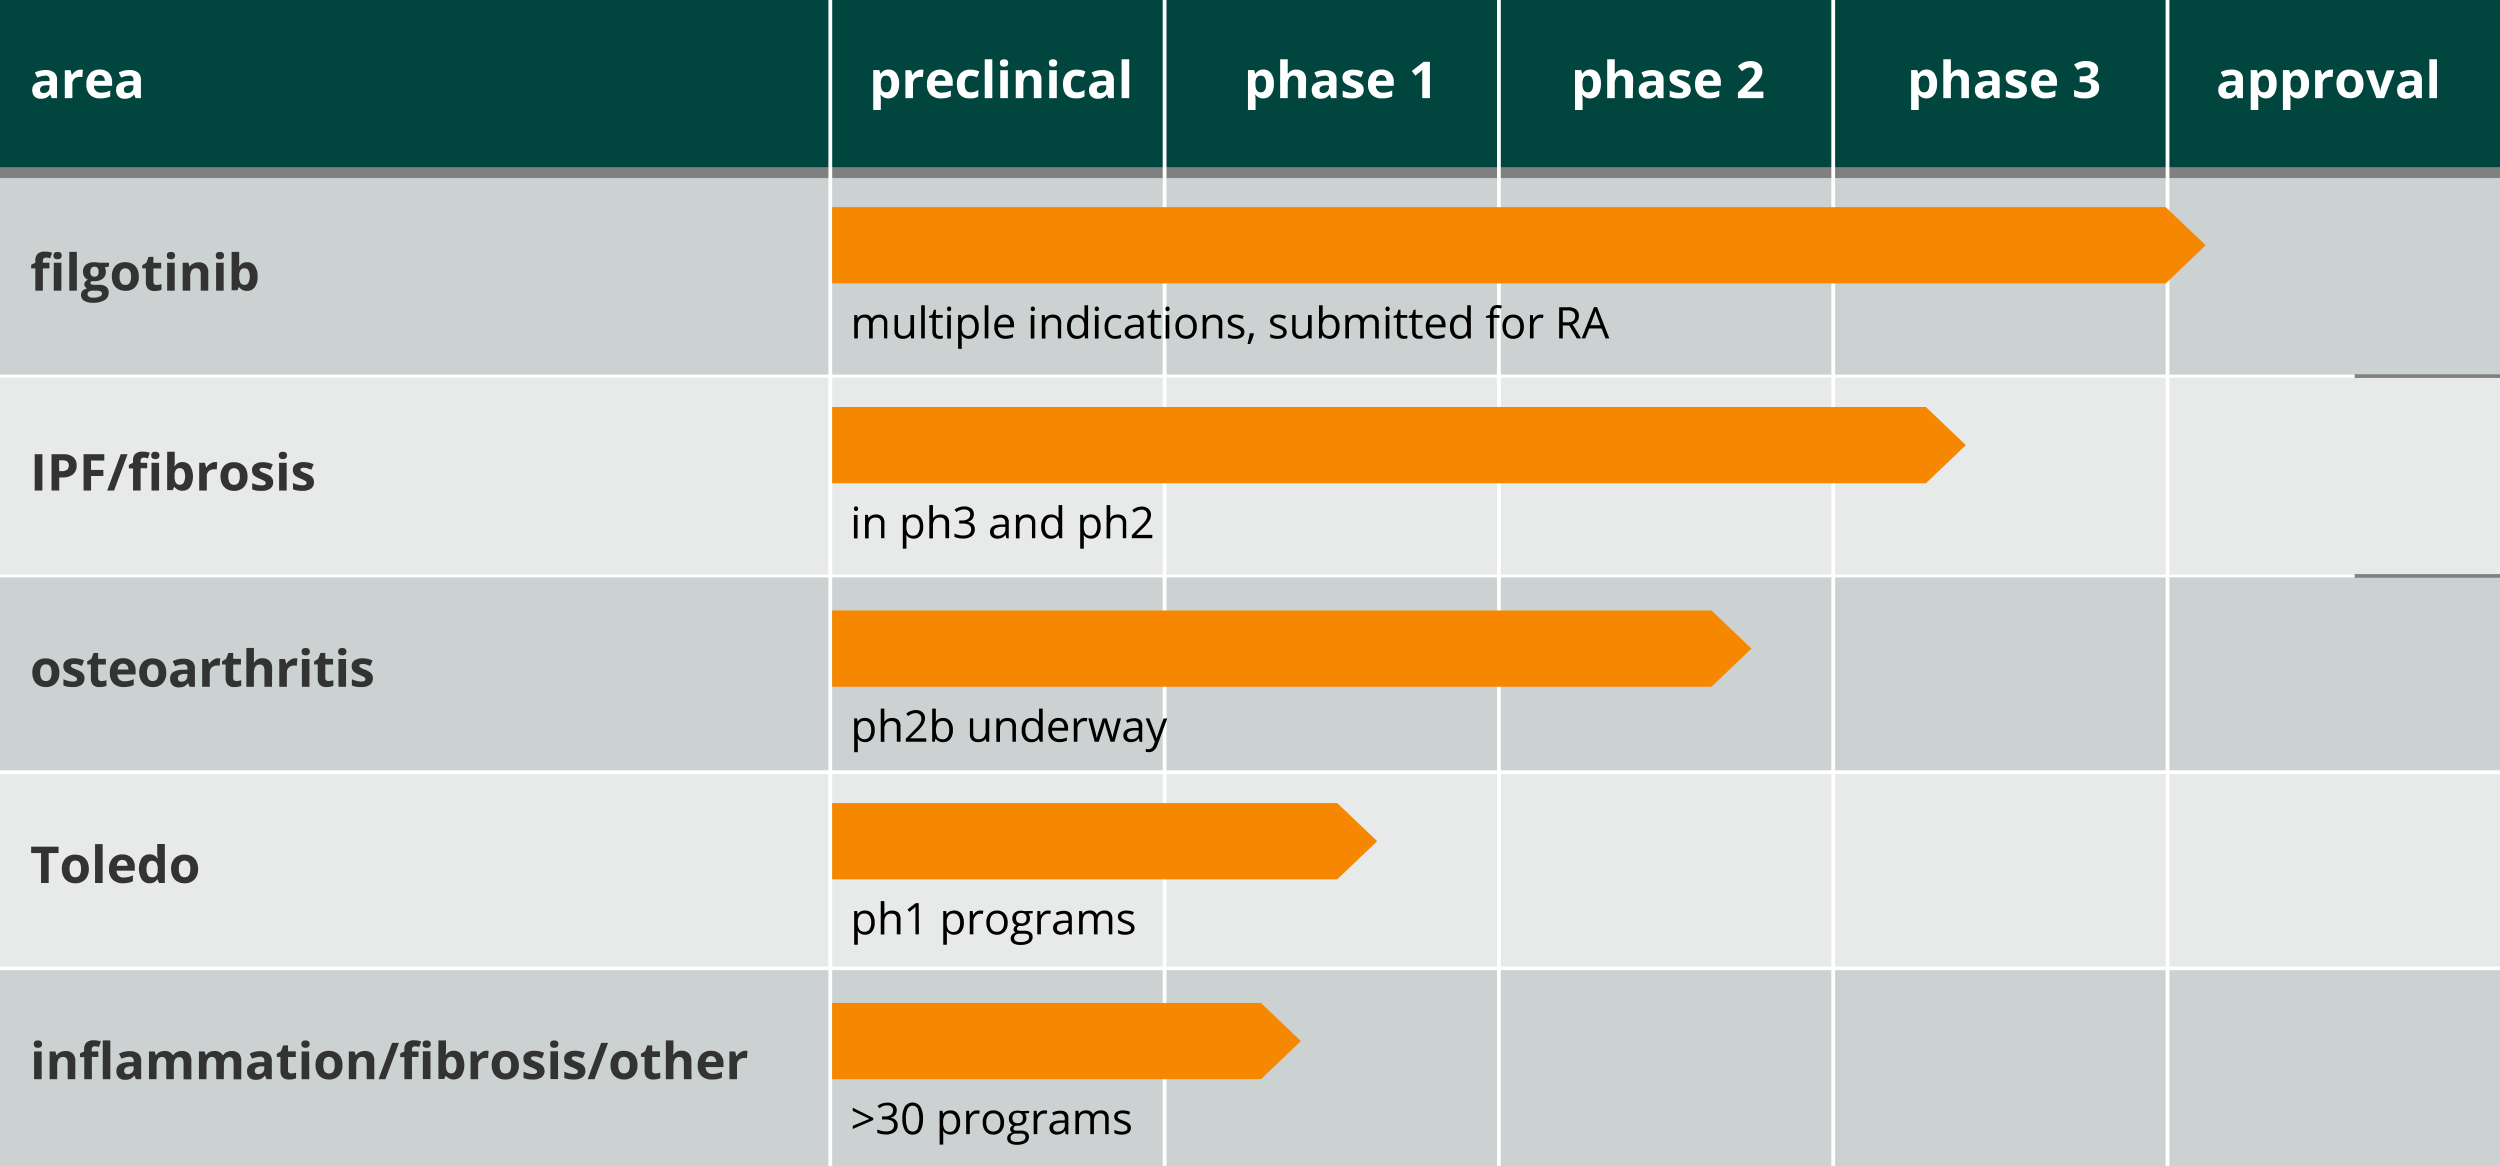
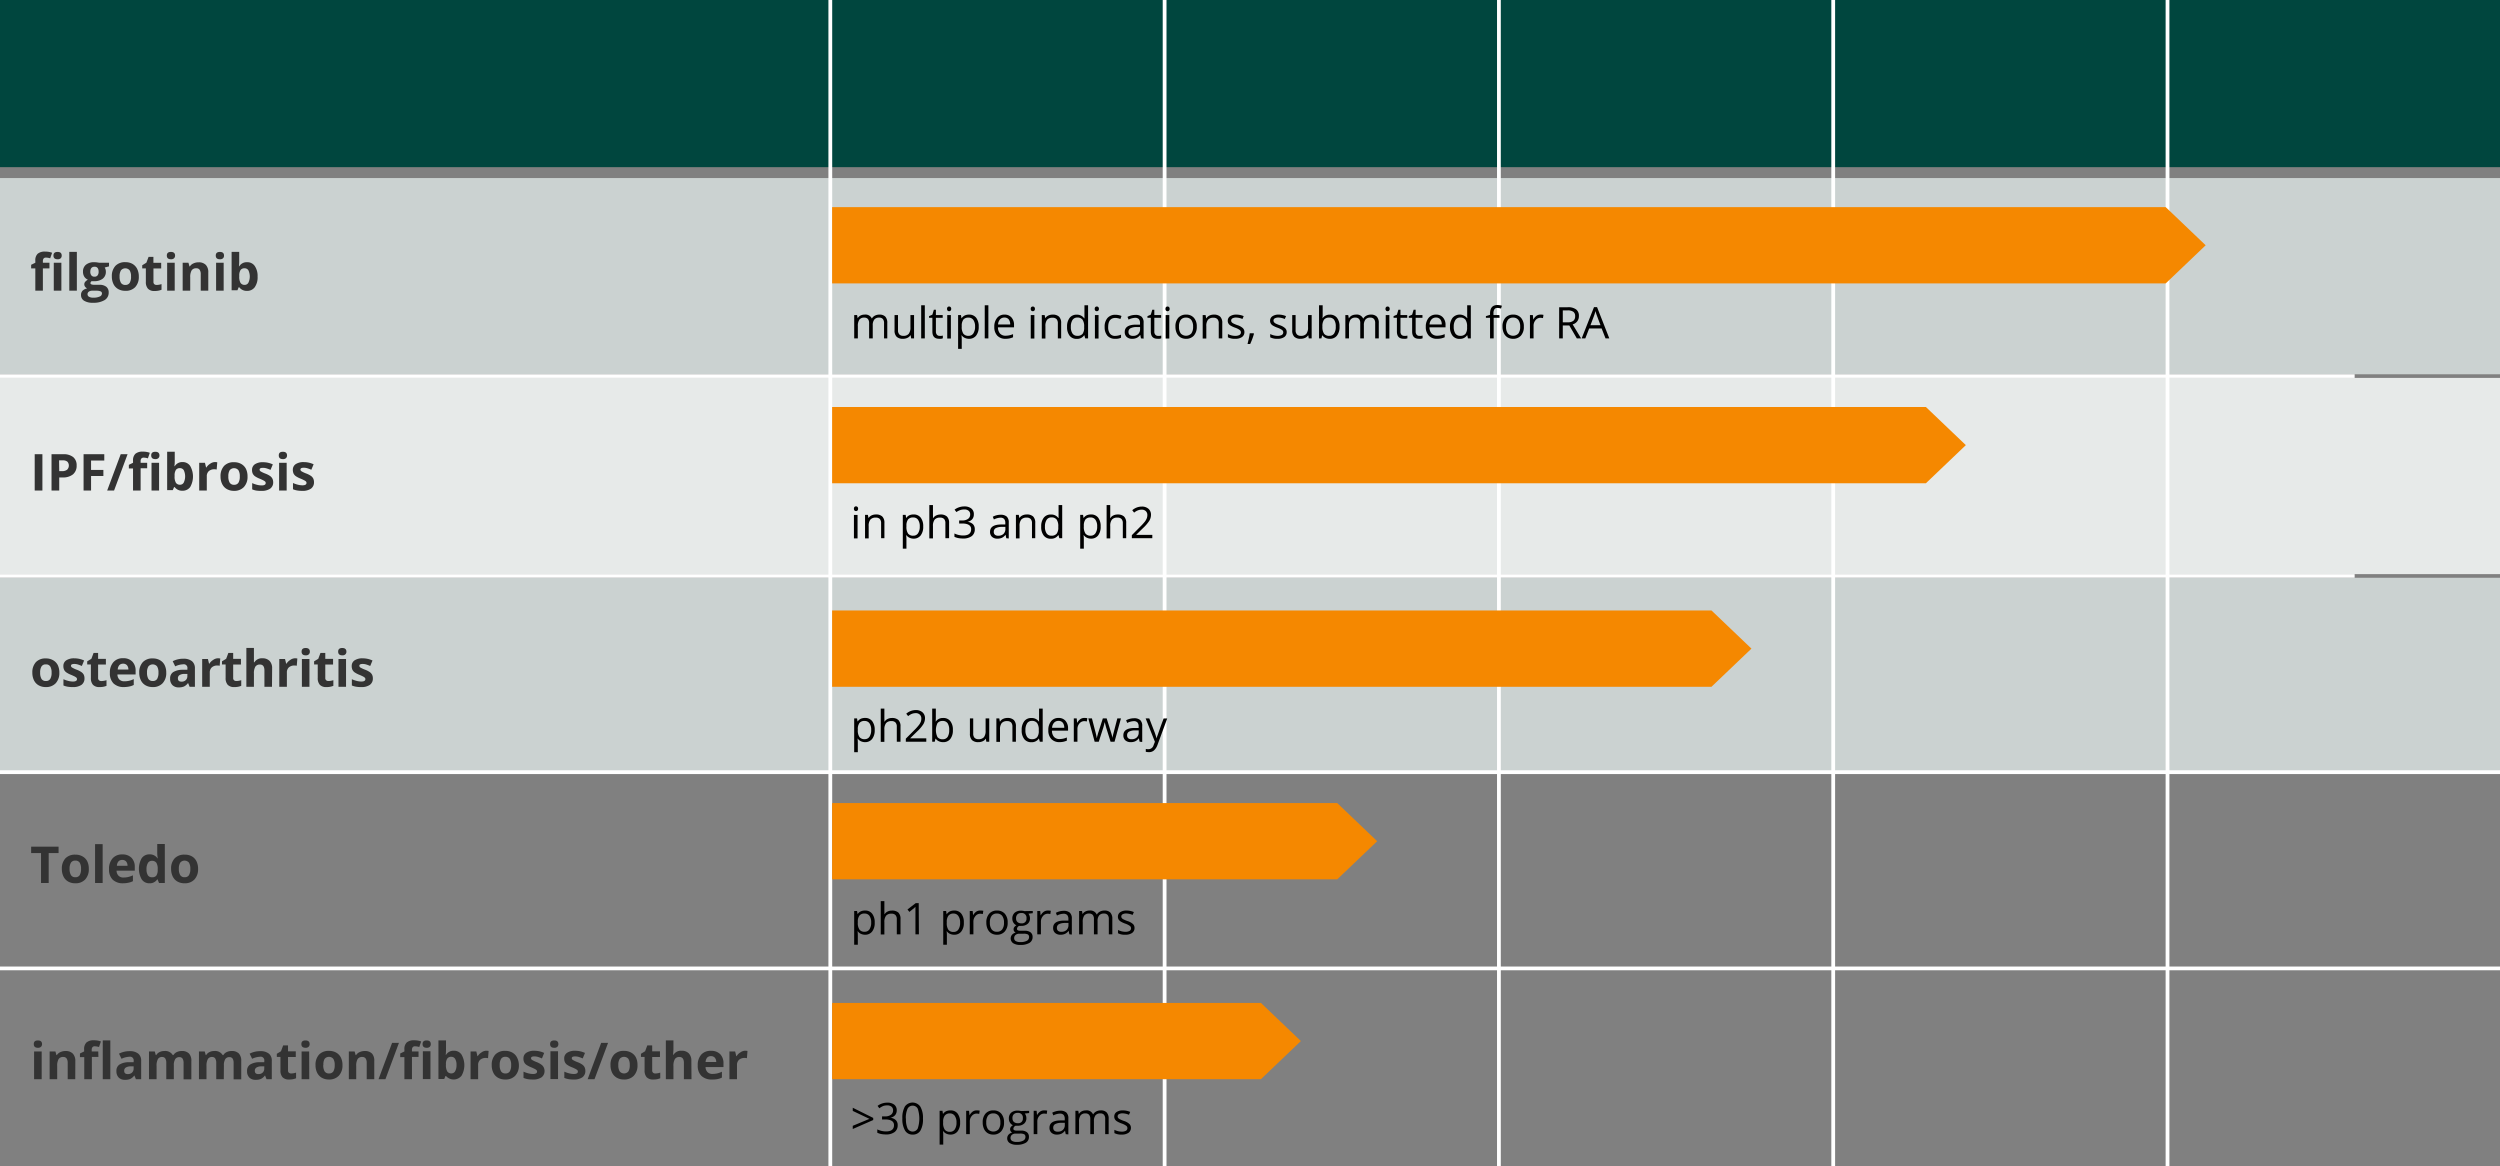
<svg xmlns="http://www.w3.org/2000/svg" width="688" height="321" viewBox="0 0 688 321">
  <rect x="0" y="0" width="688" height="321" fill="#808080" stroke="none" />
  <defs>
    <style>.cls-2{fill:#cbd2d1}.cls-3{fill:#e7eae9}.cls-4,.cls-5,.cls-6{fill:none;stroke:#fff;stroke-linejoin:round}.cls-4{stroke-width:1.04px}.cls-6{stroke-width:1.03px}.cls-7{fill:#f58800;fill-rule:evenodd}.cls-8{fill:#fff}.cls-9{fill:#333}</style>
  </defs>
  <g id="grafiken">
    <path fill="#00463e" d="M0 0h688v46H0z" />
    <path class="cls-2" d="M0 49h688v54H0zM0 159h688v54H0z" />
    <path class="cls-3" d="M0 104h688v54H0z" />
-     <path class="cls-2" d="M0 267h688v54H0z" />
-     <path class="cls-3" d="M0 213h688v54H0z" />
    <path class="cls-4" d="M228.5 0v321M320.5 0v321M504.5 0v321M596.5 0v321M412.5 0v321" />
    <path class="cls-5" d="M0 103.5h648M0 158.5h648" />
    <path class="cls-6" d="M0 266.5h688M0 212.5h688" />
    <path class="cls-7" d="M229 78V57h367l11 10.5L596 78H229zM229 133v-21h301l11 10.5-11 10.5H229zM229 297v-21h118l11 10.5-11 10.5H229zM229 242v-21h139l11 10.5-11 10.5H229zM229 189v-21h242l11 10.5-11 10.5H229z" />
  </g>
  <g id="EN">
-     <path class="cls-8" d="M14.24 27l-.41-1h-.05a3.09 3.09 0 01-1.08.92 3.58 3.58 0 01-1.46.25 2.34 2.34 0 01-1.73-.62 2.44 2.44 0 01-.63-1.8 2 2 0 01.85-1.79 4.84 4.84 0 012.56-.64h1.33v-.34a1 1 0 00-1.19-1.16 5.4 5.4 0 00-2.15.56l-.69-1.41a6.2 6.2 0 012.92-.69 3.61 3.61 0 012.36.67 2.44 2.44 0 01.82 2V27zm-.62-3.54h-.81a2.62 2.62 0 00-1.35.33 1 1 0 00-.44.92c0 .59.33.88 1 .88a1.6 1.6 0 001.16-.42 1.43 1.43 0 00.43-1.1zM22.1 19.16a3.48 3.48 0 01.71.06l-.16 2a2.18 2.18 0 00-.61-.07 2.22 2.22 0 00-1.56.51 1.86 1.86 0 00-.56 1.44V27h-2.08v-7.69h1.58l.31 1.28h.1a3 3 0 011-1 2.36 2.36 0 011.27-.43zM27.66 27.08a3.93 3.93 0 01-2.89-1 3.87 3.87 0 01-1-2.89 4.24 4.24 0 011-3 3.43 3.43 0 012.66-1.05 3.38 3.38 0 012.52.92 3.51 3.51 0 01.9 2.55v1h-5.01a2 2 0 00.53 1.39 1.83 1.83 0 001.38.5 6.12 6.12 0 001.31-.14 6.61 6.61 0 001.28-.46v1.61a4.51 4.51 0 01-1.17.41 7.25 7.25 0 01-1.51.16zm-.3-6.43a1.33 1.33 0 00-1 .42 2 2 0 00-.43 1.19h2.93a1.73 1.73 0 00-.41-1.19 1.36 1.36 0 00-1.09-.42zM37.32 27l-.4-1h-.06a3.09 3.09 0 01-1.08.92 3.53 3.53 0 01-1.45.25 2.36 2.36 0 01-1.74-.62 2.44 2.44 0 01-.63-1.8 2 2 0 01.85-1.79 4.9 4.9 0 012.57-.64h1.33v-.34a1 1 0 00-1.19-1.16 5.48 5.48 0 00-2.16.56l-.69-1.41a6.24 6.24 0 012.93-.69 3.65 3.65 0 012.36.67 2.47 2.47 0 01.82 2V27zm-.61-3.54h-.81a2.56 2.56 0 00-1.35.33 1 1 0 00-.45.92c0 .59.34.88 1 .88a1.59 1.59 0 001.16-.42 1.44 1.44 0 00.44-1.1zM244.51 27.08a2.53 2.53 0 01-2.11-1h-.11c.07.64.11 1 .11 1.1v3.1h-2.09v-11H242l.29 1h.1a2.4 2.4 0 012.16-1.14 2.47 2.47 0 012.12 1.05 4.81 4.81 0 01.77 2.9 5.72 5.72 0 01-.36 2.13 3 3 0 01-1 1.37 2.57 2.57 0 01-1.57.49zm-.62-6.25a1.31 1.31 0 00-1.12.47 2.72 2.72 0 00-.37 1.57v.23a3.24 3.24 0 00.36 1.76 1.31 1.31 0 001.16.54c.94 0 1.4-.77 1.4-2.31a3.33 3.33 0 00-.34-1.7 1.19 1.19 0 00-1.09-.56zM253.44 19.16a3.37 3.37 0 01.7.06l-.16 2a2.13 2.13 0 00-.61-.07 2.24 2.24 0 00-1.56.51 1.85 1.85 0 00-.55 1.44V27h-2.09v-7.69h1.58l.31 1.28h.1a3 3 0 011-1 2.4 2.4 0 011.28-.43zM259 27.08a4 4 0 01-2.89-1 3.87 3.87 0 01-1-2.89 4.2 4.2 0 011-3 3.89 3.89 0 015.17-.13 3.52 3.52 0 01.91 2.55v1h-4.93a2 2 0 00.44 1.39 1.83 1.83 0 001.38.5 6.12 6.12 0 001.31-.14 6.61 6.61 0 001.28-.46v1.61a4.57 4.57 0 01-1.16.41 7.42 7.42 0 01-1.51.16zm-.3-6.43a1.31 1.31 0 00-1 .42 1.89 1.89 0 00-.44 1.19h2.93a1.72 1.72 0 00-.4-1.19 1.37 1.37 0 00-1.1-.42zM266.9 27.08q-3.56 0-3.56-3.91a4.18 4.18 0 011-3 3.61 3.61 0 012.78-1 5.27 5.27 0 012.38.52l-.62 1.61c-.33-.13-.63-.24-.91-.32a3.19 3.19 0 00-.85-.13c-1.09 0-1.63.77-1.63 2.31s.54 2.25 1.63 2.25a3.92 3.92 0 001.11-.16 4.11 4.11 0 001-.51v1.79a3.46 3.46 0 01-1 .44 6 6 0 01-1.33.11zM273.08 27H271V16.31h2.08zM275.18 17.33q0-1 1.14-1c.75 0 1.13.34 1.13 1a1 1 0 01-.28.75 1.14 1.14 0 01-.85.27q-1.14 0-1.14-1.02zm2.18 9.67h-2.09v-7.69h2.09zM286.6 27h-2.09v-4.52a2.12 2.12 0 00-.29-1.24 1.09 1.09 0 00-.94-.41 1.4 1.4 0 00-1.26.58 3.64 3.64 0 00-.39 1.94V27h-2.09v-7.69h1.6l.28 1h.11a2.21 2.21 0 011-.83 3.29 3.29 0 011.39-.29 2.69 2.69 0 012 .72 2.9 2.9 0 01.68 2.09zM288.66 17.33c0-.68.37-1 1.13-1s1.14.34 1.14 1a1 1 0 01-.29.75 1.14 1.14 0 01-.85.27c-.79 0-1.13-.35-1.13-1.02zm2.17 9.67h-2.08v-7.69h2.08zM296.12 27.08q-3.57 0-3.57-3.91a4.22 4.22 0 011-3 3.65 3.65 0 012.79-1 5.22 5.22 0 012.37.52l-.61 1.61a9.27 9.27 0 00-.92-.32 3.06 3.06 0 00-.84-.13c-1.09 0-1.63.77-1.63 2.31s.54 2.25 1.63 2.25a3.92 3.92 0 001.11-.16 4.28 4.28 0 001-.51v1.79a3.41 3.41 0 01-1 .44 5.8 5.8 0 01-1.33.11zM305.07 27l-.4-1h-.06a3.09 3.09 0 01-1.08.92 3.53 3.53 0 01-1.45.25 2.35 2.35 0 01-1.74-.62 2.44 2.44 0 01-.63-1.8 2 2 0 01.85-1.79 4.88 4.88 0 012.57-.64h1.32v-.34a1 1 0 00-1.19-1.16 5.44 5.44 0 00-2.15.56l-.69-1.41a6.24 6.24 0 012.93-.69 3.65 3.65 0 012.36.67 2.47 2.47 0 01.82 2V27zm-.62-3.54h-.8a2.63 2.63 0 00-1.36.33 1 1 0 00-.44.92c0 .59.34.88 1 .88a1.6 1.6 0 001.16-.42 1.43 1.43 0 00.43-1.1zM310.76 27h-2.09V16.31h2.09zM347.64 27.08a2.53 2.53 0 01-2.11-1h-.11c.07.64.11 1 .11 1.1v3.1h-2.09v-11h1.7l.29 1h.1a2.4 2.4 0 012.16-1.14 2.48 2.48 0 012.12 1.05 4.81 4.81 0 01.77 2.9 5.72 5.72 0 01-.36 2.13 3 3 0 01-1 1.37 2.62 2.62 0 01-1.58.49zm-.64-6.25a1.35 1.35 0 00-1.13.47 2.73 2.73 0 00-.36 1.57v.23a3.24 3.24 0 00.36 1.76 1.3 1.3 0 001.16.54c.93 0 1.4-.77 1.4-2.31a3.33 3.33 0 00-.34-1.7 1.2 1.2 0 00-1.09-.56zM359.35 27h-2.08v-4.52q0-1.65-1.23-1.65a1.42 1.42 0 00-1.27.59 3.64 3.64 0 00-.39 1.93V27h-2.08V16.31h2.08V20.28h.11a2.42 2.42 0 012.21-1.12 2.7 2.7 0 012.05.73 2.88 2.88 0 01.69 2.07zM366.35 27l-.4-1h-.05a3.11 3.11 0 01-1.09.92 3.5 3.5 0 01-1.45.25 2.34 2.34 0 01-1.73-.62 2.44 2.44 0 01-.63-1.8 2 2 0 01.85-1.79 4.84 4.84 0 012.56-.64h1.33v-.34a1 1 0 00-1.19-1.16 5.4 5.4 0 00-2.15.56l-.69-1.41a6.2 6.2 0 012.92-.69 3.63 3.63 0 012.36.67 2.44 2.44 0 01.82 2V27zm-.61-3.54h-.81a2.62 2.62 0 00-1.35.33 1 1 0 00-.45.92c0 .59.34.88 1 .88a1.6 1.6 0 001.16-.42 1.47 1.47 0 00.43-1.1zM375.29 24.68a2.1 2.1 0 01-.82 1.79 4 4 0 01-2.44.61 7.24 7.24 0 01-1.42-.11 4.7 4.7 0 01-1.1-.33v-1.72a7.88 7.88 0 001.3.46 5.52 5.52 0 001.29.18c.75 0 1.13-.22 1.13-.66a.57.57 0 00-.15-.4 2.2 2.2 0 00-.52-.34 10.7 10.7 0 00-1-.46 6.5 6.5 0 01-1.3-.68 2 2 0 01-.6-.72 2.37 2.37 0 01-.19-1 1.83 1.83 0 01.79-1.57 3.86 3.86 0 012.24-.56 6.38 6.38 0 012.69.6l-.63 1.51a10.61 10.61 0 00-1.08-.41 3.48 3.48 0 00-1-.15c-.62 0-.93.16-.93.5a.59.59 0 00.3.48 7.88 7.88 0 001.3.61 6 6 0 011.32.68 2.06 2.06 0 01.61.72 2.25 2.25 0 01.21.97zM380.38 27.08a3.93 3.93 0 01-2.89-1 3.87 3.87 0 01-1-2.89 4.24 4.24 0 011-3 3.43 3.43 0 012.66-1.05 3.38 3.38 0 012.52.92 3.51 3.51 0 01.9 2.55v1h-4.93a2 2 0 00.53 1.38 1.83 1.83 0 001.38.5 6.12 6.12 0 001.31-.14 6.61 6.61 0 001.28-.46v1.61a4.51 4.51 0 01-1.17.41 7.25 7.25 0 01-1.59.17zm-.3-6.43a1.33 1.33 0 00-1 .42 2 2 0 00-.43 1.19h2.93a1.73 1.73 0 00-.41-1.19 1.36 1.36 0 00-1.09-.42zM393.51 27h-2.11v-7.79a10 10 0 01-.74.69l-1.14.92-1-1.27 3.26-2.55h1.73zM437.64 27.08a2.53 2.53 0 01-2.11-1h-.11c.07.64.11 1 .11 1.1v3.1h-2.09v-11h1.7l.29 1h.1a2.4 2.4 0 012.16-1.14 2.48 2.48 0 012.12 1.05 4.81 4.81 0 01.77 2.9 5.72 5.72 0 01-.36 2.13 3 3 0 01-1 1.37 2.62 2.62 0 01-1.58.49zm-.64-6.25a1.35 1.35 0 00-1.13.47 2.73 2.73 0 00-.36 1.57v.23a3.24 3.24 0 00.36 1.76 1.3 1.3 0 001.16.54c.93 0 1.4-.77 1.4-2.31a3.33 3.33 0 00-.34-1.7 1.2 1.2 0 00-1.09-.56zM449.35 27h-2.08v-4.52q0-1.65-1.23-1.65a1.42 1.42 0 00-1.27.59 3.64 3.64 0 00-.39 1.93V27h-2.08V16.31h2.08V20.28h.11a2.42 2.42 0 012.21-1.12 2.7 2.7 0 012.05.73 2.88 2.88 0 01.69 2.07zM456.35 27l-.4-1h-.05a3.11 3.11 0 01-1.09.92 3.5 3.5 0 01-1.45.25 2.34 2.34 0 01-1.73-.62 2.44 2.44 0 01-.63-1.8 2 2 0 01.85-1.79 4.84 4.84 0 012.56-.64h1.33v-.34a1 1 0 00-1.19-1.16 5.4 5.4 0 00-2.15.56l-.69-1.41a6.2 6.2 0 012.92-.69 3.63 3.63 0 012.36.67 2.44 2.44 0 01.82 2V27zm-.61-3.54h-.81a2.62 2.62 0 00-1.35.33 1 1 0 00-.45.92c0 .59.34.88 1 .88a1.6 1.6 0 001.16-.42 1.47 1.47 0 00.43-1.1zM465.29 24.68a2.1 2.1 0 01-.82 1.79 4 4 0 01-2.44.61 7.24 7.24 0 01-1.42-.11 4.7 4.7 0 01-1.1-.33v-1.72a7.88 7.88 0 001.3.46 5.52 5.52 0 001.29.18c.75 0 1.13-.22 1.13-.66a.57.57 0 00-.15-.4 2.2 2.2 0 00-.52-.34 10.7 10.7 0 00-1-.46 6.5 6.5 0 01-1.3-.68 2 2 0 01-.6-.72 2.37 2.37 0 01-.19-1 1.83 1.83 0 01.79-1.57 3.86 3.86 0 012.24-.56 6.38 6.38 0 012.69.6l-.63 1.51a10.61 10.61 0 00-1.08-.41 3.48 3.48 0 00-1-.15c-.62 0-.93.16-.93.5a.59.59 0 00.3.48 7.88 7.88 0 001.3.61 6 6 0 011.32.68 2.06 2.06 0 01.61.72 2.25 2.25 0 01.21.97zM470.38 27.08a3.93 3.93 0 01-2.89-1 3.87 3.87 0 01-1-2.89 4.24 4.24 0 011-3 3.43 3.43 0 012.66-1.05 3.38 3.38 0 012.52.92 3.51 3.51 0 01.9 2.55v1h-4.93a2 2 0 00.53 1.38 1.83 1.83 0 001.38.5 6.12 6.12 0 001.31-.14 6.61 6.61 0 001.28-.46v1.61a4.51 4.51 0 01-1.17.41 7.25 7.25 0 01-1.59.17zm-.3-6.43a1.33 1.33 0 00-1 .42 2 2 0 00-.43 1.19h2.93a1.73 1.73 0 00-.41-1.19 1.36 1.36 0 00-1.09-.42zM485.28 27h-7v-1.52l2.51-2.54c.74-.76 1.23-1.29 1.46-1.58a3.68 3.68 0 00.49-.82 2.08 2.08 0 00.15-.78 1.12 1.12 0 00-.33-.89 1.28 1.28 0 00-.89-.3 2.54 2.54 0 00-1.13.27 6.09 6.09 0 00-1.14.76l-1.15-1.36a7.34 7.34 0 011.23-.89 4.31 4.31 0 011.06-.4 5.58 5.58 0 011.28-.14 3.79 3.79 0 011.66.34 2.67 2.67 0 011.11 1 2.5 2.5 0 01.4 1.41 3.26 3.26 0 01-.25 1.29 4.72 4.72 0 01-.75 1.24 18 18 0 01-1.79 1.81l-1.29 1.21v.1h4.36zM530.14 27.08a2.53 2.53 0 01-2.11-1h-.11c.07.64.11 1 .11 1.1v3.1h-2.09v-11h1.7l.29 1h.1a2.4 2.4 0 012.16-1.14 2.48 2.48 0 012.12 1.05 4.81 4.81 0 01.77 2.9 5.72 5.72 0 01-.36 2.13 3 3 0 01-1 1.37 2.62 2.62 0 01-1.58.49zm-.62-6.25a1.35 1.35 0 00-1.13.47 2.73 2.73 0 00-.36 1.57v.23a3.24 3.24 0 00.36 1.76 1.3 1.3 0 001.16.54c.93 0 1.4-.77 1.4-2.31a3.33 3.33 0 00-.34-1.7 1.2 1.2 0 00-1.09-.56zM541.85 27h-2.08v-4.52q0-1.65-1.23-1.65a1.42 1.42 0 00-1.27.59 3.64 3.64 0 00-.39 1.93V27h-2.08V16.31h2.08v3.36l-.05.61h.11a2.42 2.42 0 012.21-1.12 2.7 2.7 0 012 .73 2.88 2.88 0 01.69 2.07zM548.85 27l-.4-1h-.05a3.11 3.11 0 01-1.09.92 3.5 3.5 0 01-1.45.25 2.34 2.34 0 01-1.73-.62 2.44 2.44 0 01-.63-1.8 2 2 0 01.85-1.79 4.84 4.84 0 012.56-.64h1.33v-.34a1 1 0 00-1.19-1.16 5.4 5.4 0 00-2.15.56l-.69-1.41a6.2 6.2 0 012.92-.69 3.63 3.63 0 012.36.67 2.44 2.44 0 01.82 2V27zm-.61-3.54h-.81a2.62 2.62 0 00-1.35.33 1 1 0 00-.45.92c0 .59.34.88 1 .88a1.6 1.6 0 001.16-.42 1.47 1.47 0 00.43-1.1zM557.79 24.68a2.1 2.1 0 01-.82 1.79 4 4 0 01-2.44.61 7.24 7.24 0 01-1.42-.11 4.7 4.7 0 01-1.1-.33v-1.72a7.88 7.88 0 001.3.46 5.52 5.52 0 001.29.18c.75 0 1.13-.22 1.13-.66a.57.57 0 00-.15-.4 2.2 2.2 0 00-.52-.34 10.7 10.7 0 00-1-.46 6.5 6.5 0 01-1.3-.68 2 2 0 01-.6-.72 2.37 2.37 0 01-.19-1 1.83 1.83 0 01.79-1.57 3.86 3.86 0 012.24-.56 6.38 6.38 0 012.69.6l-.63 1.51a10.61 10.61 0 00-1.08-.41 3.48 3.48 0 00-1-.15c-.62 0-.93.16-.93.5a.59.59 0 00.3.48 7.88 7.88 0 001.3.61A6 6 0 01557 23a2.06 2.06 0 01.61.72 2.25 2.25 0 01.18.96zM562.88 27.08a3.93 3.93 0 01-2.89-1 3.87 3.87 0 01-1-2.89 4.24 4.24 0 011-3 3.43 3.43 0 012.66-1.05 3.38 3.38 0 012.52.92 3.51 3.51 0 01.9 2.55v1h-4.93a2 2 0 00.53 1.38 1.83 1.83 0 001.38.5 6.12 6.12 0 001.31-.14 6.61 6.61 0 001.28-.46v1.61a4.51 4.51 0 01-1.17.41 7.25 7.25 0 01-1.59.17zm-.3-6.43a1.33 1.33 0 00-1 .42 2 2 0 00-.43 1.19H564a1.73 1.73 0 00-.41-1.19 1.36 1.36 0 00-1.01-.42zM577.39 19.19a2.35 2.35 0 01-.57 1.59 2.91 2.91 0 01-1.59.9v.05a3.21 3.21 0 011.83.73 2.09 2.09 0 01.62 1.58 2.67 2.67 0 01-1 2.24 4.81 4.81 0 01-3 .8 7.27 7.27 0 01-2.89-.54v-1.79a7.72 7.72 0 001.28.48 5.57 5.57 0 001.38.18 2.69 2.69 0 001.55-.36 1.29 1.29 0 00.5-1.14 1 1 0 00-.58-1 4.33 4.33 0 00-1.83-.29h-.76V21h.77a3.61 3.61 0 001.7-.3 1.11 1.11 0 00.54-1.05c0-.75-.47-1.13-1.42-1.13a3.21 3.21 0 00-1 .16 5 5 0 00-1.14.57l-1-1.46a5.47 5.47 0 013.26-1 4.21 4.21 0 012.45.63 2 2 0 01.9 1.77zM615.79 27l-.4-1a3.11 3.11 0 01-1.09.92 3.5 3.5 0 01-1.45.25 2.34 2.34 0 01-1.73-.62 2.44 2.44 0 01-.64-1.8 2 2 0 01.86-1.79 4.84 4.84 0 012.56-.64h1.33v-.34a1 1 0 00-1.23-1.29 5.4 5.4 0 00-2.15.56l-.69-1.41a6.2 6.2 0 012.92-.69 3.63 3.63 0 012.36.67 2.44 2.44 0 01.82 2V27zm-.61-3.54h-.81a2.59 2.59 0 00-1.35.33 1 1 0 00-.45.92c0 .59.34.88 1 .88a1.6 1.6 0 001.16-.42 1.47 1.47 0 00.43-1.1zM623.59 27.08a2.54 2.54 0 01-2.11-1h-.11c.08.64.11 1 .11 1.1v3.1h-2.08v-11h1.69l.3 1h.09a2.41 2.41 0 012.17-1.14 2.48 2.48 0 012.12 1.05 4.81 4.81 0 01.76 2.9 5.72 5.72 0 01-.36 2.13 2.9 2.9 0 01-1 1.37 2.57 2.57 0 01-1.58.49zm-.59-6.25a1.33 1.33 0 00-1.13.47 2.72 2.72 0 00-.37 1.57v.23a3.13 3.13 0 00.37 1.76 1.3 1.3 0 001.16.54c.93 0 1.4-.77 1.4-2.31a3.32 3.32 0 00-.35-1.7 1.18 1.18 0 00-1.08-.56zM632.45 27.08a2.54 2.54 0 01-2.11-1h-.11c.07.64.11 1 .11 1.1v3.1h-2.08v-11H630l.3 1h.09a2.41 2.41 0 012.17-1.14 2.48 2.48 0 012.12 1.05 4.81 4.81 0 01.76 2.9 5.72 5.72 0 01-.36 2.13 3 3 0 01-1 1.37 2.57 2.57 0 01-1.63.49zm-.61-6.25a1.33 1.33 0 00-1.13.47 2.72 2.72 0 00-.37 1.57v.23a3.13 3.13 0 00.37 1.76 1.3 1.3 0 001.16.54c.93 0 1.4-.77 1.4-2.31a3.32 3.32 0 00-.35-1.7 1.18 1.18 0 00-1.08-.56zM641.38 19.16a3.37 3.37 0 01.7.06l-.15 2a2.25 2.25 0 00-.62-.07 2.21 2.21 0 00-1.55.51 1.86 1.86 0 00-.56 1.44V27h-2.08v-7.69h1.57l.31 1.28h.1a3 3 0 011-1 2.42 2.42 0 011.28-.43zM650.42 23.11a4.08 4.08 0 01-1 2.92 3.56 3.56 0 01-2.74 1 3.85 3.85 0 01-1.94-.48 3.19 3.19 0 01-1.29-1.38 4.65 4.65 0 01-.45-2.11 4 4 0 011-2.91 3.58 3.58 0 012.74-1 3.82 3.82 0 011.94.48A3.19 3.19 0 01650 21a4.64 4.64 0 01.42 2.11zm-5.29 0a3.2 3.2 0 00.38 1.72 1.31 1.31 0 001.21.58 1.29 1.29 0 001.2-.58 3.28 3.28 0 00.37-1.72 3.22 3.22 0 00-.37-1.7 1.57 1.57 0 00-2.42 0 3.18 3.18 0 00-.37 1.7zM654 27l-2.91-7.64h2.18l1.47 4.35a7.26 7.26 0 01.31 1.57 7.43 7.43 0 01.31-1.57l1.47-4.35H659L656.1 27zM665 27l-.41-1a3.09 3.09 0 01-1.08.92 3.58 3.58 0 01-1.46.25 2.34 2.34 0 01-1.73-.62 2.44 2.44 0 01-.63-1.8 2 2 0 01.85-1.79 4.88 4.88 0 012.57-.64h1.32v-.34a1 1 0 00-1.19-1.16 5.44 5.44 0 00-2.15.56l-.69-1.41a6.21 6.21 0 012.93-.69 3.6 3.6 0 012.35.67 2.44 2.44 0 01.82 2V27zm-.62-3.54h-.8a2.63 2.63 0 00-1.36.33 1 1 0 00-.44.92c0 .59.34.88 1 .88a1.6 1.6 0 001.16-.42 1.43 1.43 0 00.43-1.1zM670.65 27h-2.09V16.31h2.09z" />
    <path class="cls-9" d="M13.61 73.87H11.8V80H9.72v-6.13H8.57v-1l1.15-.56v-.57a2.48 2.48 0 01.64-1.9 3 3 0 012.06-.6 5.23 5.23 0 011.92.32l-.53 1.53a4 4 0 00-1.17-.2.77.77 0 00-.64.26 1.12 1.12 0 00-.2.68v.48h1.81zm1.1-3.54q0-1 1.14-1c.76 0 1.13.34 1.13 1a1 1 0 01-.28.75 1.14 1.14 0 01-.85.27q-1.14 0-1.14-1.02zM16.89 80H14.8v-7.69h2.09zM21.15 80h-2.08V69.31h2.08zM30 72.31v1l-1.19.31a2.08 2.08 0 01.32 1.15 2.33 2.33 0 01-.85 1.92 3.72 3.72 0 01-2.39.69H25.21a.7.7 0 00-.32.55c0 .3.38.45 1.15.45h1.3a2.94 2.94 0 011.91.54 1.93 1.93 0 01.66 1.58 2.35 2.35 0 01-1.11 2.08 5.86 5.86 0 01-3.21.74 4.4 4.4 0 01-2.45-.56 1.77 1.77 0 01-.84-1.56 1.61 1.61 0 01.42-1.2 2.53 2.53 0 011.28-.63 1.46 1.46 0 01-.56-.44 1.07 1.07 0 01-.24-.66 1.05 1.05 0 01.26-.73 2.65 2.65 0 01.73-.57 2.11 2.11 0 01-1-.84 2.56 2.56 0 01-.35-1.35 2.36 2.36 0 01.82-1.93 3.47 3.47 0 012.34-.69 5.74 5.74 0 01.76.06l.57.09zM24.09 81a.75.75 0 00.42.67 2.2 2.2 0 001.16.25 4 4 0 001.75-.31.92.92 0 00.64-.84.6.6 0 00-.38-.59 3 3 0 00-1.16-.18h-1.08a1.65 1.65 0 00-1 .27.84.84 0 00-.35.73zm.76-6.22a1.55 1.55 0 00.29 1 1 1 0 00.86.36 1 1 0 00.86-.36 1.61 1.61 0 00.28-1q0-1.38-1.14-1.38c-.76.03-1.15.49-1.15 1.41zM38.2 76.11a4.08 4.08 0 01-1 2.92 3.56 3.56 0 01-2.74 1 3.85 3.85 0 01-1.94-.48 3.19 3.19 0 01-1.29-1.38 4.65 4.65 0 01-.45-2.11 4.08 4.08 0 011-2.91 3.62 3.62 0 012.75-1 3.82 3.82 0 011.94.48A3.31 3.31 0 0137.75 74a4.64 4.64 0 01.45 2.11zm-5.29 0a3.3 3.3 0 00.37 1.72 1.34 1.34 0 001.22.58 1.32 1.32 0 001.2-.58 3.29 3.29 0 00.36-1.72 3.13 3.13 0 00-.37-1.7 1.56 1.56 0 00-2.41 0 3.18 3.18 0 00-.37 1.7zM43.14 78.42a4.52 4.52 0 001.31-.24v1.56a4.73 4.73 0 01-1.91.34 2.33 2.33 0 01-1.82-.63 2.69 2.69 0 01-.58-1.89v-3.69h-1V73l1.14-.7.61-1.61h1.33v1.63h2.14v1.56h-2.13v3.69a.8.8 0 00.25.65 1 1 0 00.66.2zM45.91 70.33c0-.68.38-1 1.13-1s1.14.34 1.14 1a1 1 0 01-.29.75 1.14 1.14 0 01-.85.27c-.75 0-1.13-.35-1.13-1.02zM48.08 80H46v-7.69h2.08zM57.32 80h-2.08v-4.52a2.12 2.12 0 00-.3-1.24 1.06 1.06 0 00-.93-.41 1.41 1.41 0 00-1.27.58 3.64 3.64 0 00-.39 1.94V80h-2.08v-7.69h1.59l.28 1h.12a2.1 2.1 0 011-.83 3.26 3.26 0 011.39-.29 2.66 2.66 0 012 .72 2.9 2.9 0 01.67 2.09zM59.38 70.33q0-1 1.14-1c.75 0 1.13.34 1.13 1a1 1 0 01-.28.75 1.16 1.16 0 01-.85.27q-1.14 0-1.14-1.02zM61.55 80h-2.08v-7.69h2.08zM68 72.16a2.45 2.45 0 012.12 1.06 4.84 4.84 0 01.77 2.89 4.76 4.76 0 01-.79 2.94 2.56 2.56 0 01-2.15 1 2.53 2.53 0 01-2.11-1h-.15l-.35.84h-1.6V69.31h2.09v2.48c0 .31 0 .81-.08 1.51h.08A2.4 2.4 0 0168 72.16zm-.67 1.67a1.31 1.31 0 00-1.12.47 2.72 2.72 0 00-.37 1.57v.23a3.24 3.24 0 00.36 1.76 1.31 1.31 0 001.16.54 1.15 1.15 0 001-.6 4 4 0 000-3.41 1.2 1.2 0 00-1.04-.56zM9.55 135v-10h2.12v10zM21.09 128.07a3.06 3.06 0 01-1 2.47 4.31 4.31 0 01-2.87.85h-.92V135h-2.12v-10h3.19a4.2 4.2 0 012.77.79 2.85 2.85 0 01.95 2.28zm-4.79 1.59h.7a2.29 2.29 0 001.46-.39 1.6 1.6 0 00.08-2.22 1.9 1.9 0 00-1.28-.36h-1zM25.06 135H23v-10h5.7v1.74h-3.64v2.58h3.39V131h-3.39zM35.11 125l-3.72 10h-1.9l3.73-10zM40.5 128.87h-1.8V135h-2.09v-6.08h-1.15v-1l1.15-.56v-.57a2.48 2.48 0 01.64-1.9 3 3 0 012.06-.6 5.23 5.23 0 011.92.32l-.53 1.53a4 4 0 00-1.16-.2.79.79 0 00-.65.26 1.12 1.12 0 00-.19.68v.48h1.8zm1.11-3.54c0-.68.38-1 1.13-1s1.14.34 1.14 1a1 1 0 01-.29.75 1.14 1.14 0 01-.85.27c-.74 0-1.13-.35-1.13-1.02zm2.17 9.67H41.7v-7.64h2.08zM50.21 127.16a2.45 2.45 0 012.12 1.06 5.84 5.84 0 010 5.83 2.56 2.56 0 01-2.15 1 2.53 2.53 0 01-2.11-1h-.17l-.35.84H46v-10.58h2.09v2.48c0 .31 0 .81-.09 1.51h.09a2.4 2.4 0 012.12-1.14zm-.67 1.67a1.31 1.31 0 00-1.12.47 2.72 2.72 0 00-.37 1.57v.23a3.24 3.24 0 00.36 1.76 1.31 1.31 0 001.16.54 1.15 1.15 0 001-.6 4 4 0 000-3.41 1.21 1.21 0 00-1.03-.56zM59.09 127.16a3.44 3.44 0 01.7.06l-.16 2a2.18 2.18 0 00-.61-.07 2.22 2.22 0 00-1.56.51 1.85 1.85 0 00-.55 1.44v3.9h-2.09v-7.64h1.58l.31 1.28h.1a3 3 0 011-1 2.37 2.37 0 011.28-.48zM68.12 131.11a4.08 4.08 0 01-1 2.92 3.58 3.58 0 01-2.74 1.05 3.85 3.85 0 01-1.94-.48 3.19 3.19 0 01-1.29-1.38 4.53 4.53 0 01-.46-2.11 4.08 4.08 0 011-2.91 3.6 3.6 0 012.75-1 3.85 3.85 0 011.94.48 3.22 3.22 0 011.29 1.32 4.64 4.64 0 01.45 2.11zm-5.28 0a3.21 3.21 0 00.37 1.72 1.34 1.34 0 001.22.58 1.32 1.32 0 001.2-.58 3.29 3.29 0 00.36-1.72 3.13 3.13 0 00-.37-1.7 1.56 1.56 0 00-2.41 0 3.09 3.09 0 00-.37 1.7zM75.18 132.68a2.1 2.1 0 01-.82 1.79 4 4 0 01-2.44.61 7.24 7.24 0 01-1.42-.08 4.7 4.7 0 01-1.1-.33v-1.72a7.88 7.88 0 001.3.46 5.52 5.52 0 001.29.18c.75 0 1.13-.22 1.13-.66a.57.57 0 00-.15-.4 2.2 2.2 0 00-.52-.34 10.7 10.7 0 00-1-.46 6.5 6.5 0 01-1.3-.68 2 2 0 01-.6-.72 2.37 2.37 0 01-.19-1 1.83 1.83 0 01.79-1.57 3.86 3.86 0 012.24-.56 6.38 6.38 0 012.69.6l-.63 1.51c-.39-.17-.74-.3-1.08-.41a3.48 3.48 0 00-1-.15c-.62 0-.93.16-.93.5a.59.59 0 00.3.48 7.88 7.88 0 001.3.61 6 6 0 011.32.68 2.06 2.06 0 01.61.72 2.25 2.25 0 01.21.94zM76.72 125.33c0-.68.37-1 1.13-1s1.14.34 1.14 1a1 1 0 01-.29.75 1.14 1.14 0 01-.85.27c-.76 0-1.13-.35-1.13-1.02zm2.17 9.67h-2.08v-7.64h2.08zM86.41 132.68a2.1 2.1 0 01-.82 1.79 4 4 0 01-2.44.61 7.24 7.24 0 01-1.42-.11 4.85 4.85 0 01-1.1-.33v-1.72a7.68 7.68 0 001.31.46 5.37 5.37 0 001.28.18c.75 0 1.13-.22 1.13-.66a.57.57 0 00-.15-.4 2.2 2.2 0 00-.52-.34 10.7 10.7 0 00-1-.46 6.5 6.5 0 01-1.3-.68 2 2 0 01-.6-.72 2.53 2.53 0 01-.19-1 1.83 1.83 0 01.79-1.57 3.88 3.88 0 012.24-.56 6.38 6.38 0 012.69.6l-.63 1.51c-.38-.17-.74-.3-1.07-.41a3.6 3.6 0 00-1-.15c-.62 0-.93.16-.93.5a.59.59 0 00.3.48 7.88 7.88 0 001.3.61 6 6 0 011.32.68 2 2 0 01.61.72 2.25 2.25 0 01.2.97zM16.33 185.11a4.12 4.12 0 01-1 2.92 3.59 3.59 0 01-2.75 1.05 3.85 3.85 0 01-1.94-.48 3.19 3.19 0 01-1.29-1.38 4.68 4.68 0 01-.45-2.11 4.08 4.08 0 011-2.91 3.59 3.59 0 012.75-1 3.85 3.85 0 011.94.48 3.22 3.22 0 011.29 1.32 4.64 4.64 0 01.45 2.11zm-5.28 0a3.21 3.21 0 00.37 1.72 1.32 1.32 0 001.21.58 1.29 1.29 0 001.2-.58 3.19 3.19 0 00.37-1.72 3.22 3.22 0 00-.37-1.7 1.34 1.34 0 00-1.21-.57 1.31 1.31 0 00-1.2.57 3.09 3.09 0 00-.37 1.7zM23.25 186.68a2.12 2.12 0 01-.82 1.79 4.06 4.06 0 01-2.45.61 7.31 7.31 0 01-1.42-.11 4.85 4.85 0 01-1.1-.33v-1.72a8.35 8.35 0 001.31.46 5.44 5.44 0 001.28.18q1.14 0 1.14-.66a.57.57 0 00-.15-.4 2.84 2.84 0 00-.52-.35c-.25-.12-.58-.28-1-.45a6.37 6.37 0 01-1.29-.68 1.84 1.84 0 01-.6-.72 2.37 2.37 0 01-.19-1 1.81 1.81 0 01.79-1.57 3.84 3.84 0 012.24-.56 6.34 6.34 0 012.68.6l-.63 1.51c-.38-.17-.74-.3-1.07-.41a3.5 3.5 0 00-1-.15c-.61 0-.92.16-.92.5a.59.59 0 00.3.48 7.47 7.47 0 001.3.61 5.9 5.9 0 011.31.68 2 2 0 01.62.72 2.25 2.25 0 01.19.97zM28 187.42a4.46 4.46 0 001.31-.24v1.56a4.7 4.7 0 01-1.91.34 2.35 2.35 0 01-1.82-.63 2.74 2.74 0 01-.57-1.89v-3.69H24V182l1.15-.7.6-1.61H27v1.63h2.14v1.56H27v3.69a.8.8 0 00.25.65 1 1 0 00.75.2zM34.13 189.08a4 4 0 01-2.89-1 3.87 3.87 0 01-1-2.89 4.2 4.2 0 011-3 3.39 3.39 0 012.65-1.05 3.38 3.38 0 012.52.92 3.52 3.52 0 01.91 2.55v1h-5a2 2 0 00.52 1.38 1.83 1.83 0 001.38.5 6.12 6.12 0 001.31-.14 6.61 6.61 0 001.28-.46v1.61a4.57 4.57 0 01-1.16.41 7.42 7.42 0 01-1.52.17zm-.3-6.43a1.37 1.37 0 00-1 .41 2 2 0 00-.43 1.2h2.93a1.77 1.77 0 00-.4-1.2 1.4 1.4 0 00-1.1-.41zM45.75 185.11a4.08 4.08 0 01-1 2.92 3.56 3.56 0 01-2.75 1.05 3.85 3.85 0 01-1.94-.48 3.19 3.19 0 01-1.29-1.38 4.68 4.68 0 01-.45-2.11 4.08 4.08 0 011-2.91 3.6 3.6 0 012.75-1 3.85 3.85 0 011.94.48 3.22 3.22 0 011.28 1.32 4.51 4.51 0 01.46 2.11zm-5.29 0a3.3 3.3 0 00.37 1.72 1.34 1.34 0 001.22.58 1.32 1.32 0 001.2-.58 3.29 3.29 0 00.36-1.72 3.13 3.13 0 00-.37-1.7 1.56 1.56 0 00-2.41 0 3.09 3.09 0 00-.37 1.7zM52.18 189l-.4-1h-.06a3.09 3.09 0 01-1.08.92 3.53 3.53 0 01-1.45.25 2.36 2.36 0 01-1.73-.62 2.4 2.4 0 01-.64-1.8 2 2 0 01.85-1.79 4.9 4.9 0 012.57-.64h1.33v-.34a1 1 0 00-1.19-1.16 5.48 5.48 0 00-2.16.56l-.69-1.41a6.24 6.24 0 012.93-.69 3.65 3.65 0 012.36.67 2.47 2.47 0 01.82 2V189zm-.61-3.54h-.81a2.56 2.56 0 00-1.35.33 1 1 0 00-.45.92c0 .59.34.88 1 .88a1.59 1.59 0 001.16-.42 1.45 1.45 0 00.44-1.1zM59.91 181.16a3.37 3.37 0 01.7.06l-.15 2a2.25 2.25 0 00-.62-.07 2.21 2.21 0 00-1.55.51 1.86 1.86 0 00-.56 1.44v3.9h-2.09v-7.64h1.58l.31 1.28h.1a2.88 2.88 0 011-1 2.35 2.35 0 011.28-.48zM65.08 187.42a4.46 4.46 0 001.31-.24v1.56a4.7 4.7 0 01-1.91.34 2.35 2.35 0 01-1.82-.63 2.74 2.74 0 01-.57-1.89v-3.69h-1V182l1.15-.7.6-1.61h1.33v1.63h2.14v1.56h-2.14v3.69a.8.8 0 00.25.65 1 1 0 00.66.2zM74.85 189h-2.08v-4.47q0-1.65-1.23-1.65a1.42 1.42 0 00-1.27.59 3.64 3.64 0 00-.39 1.93v3.6H67.8v-10.69h2.08V182.28h.11a2.42 2.42 0 012.21-1.12 2.7 2.7 0 012 .73 2.88 2.88 0 01.69 2.07zM81.13 181.16a3.44 3.44 0 01.7.06l-.16 2a2.18 2.18 0 00-.61-.07 2.22 2.22 0 00-1.56.51 1.85 1.85 0 00-.55 1.44v3.9h-2.09v-7.64h1.58l.31 1.28h.1a2.88 2.88 0 011-1 2.3 2.3 0 011.28-.48zM83 179.33c0-.68.38-1 1.13-1s1.14.34 1.14 1a1 1 0 01-.29.75 1.13 1.13 0 01-.85.27c-.76 0-1.13-.35-1.13-1.02zm2.16 9.67h-2.08v-7.64h2.08zM90.43 187.42a4.52 4.52 0 001.31-.24v1.56a4.73 4.73 0 01-1.91.34 2.33 2.33 0 01-1.82-.63 2.74 2.74 0 01-.57-1.89v-3.69h-1V182l1.15-.7.6-1.61h1.33v1.63h2.14v1.56h-2.14v3.69a.8.8 0 00.25.65 1 1 0 00.66.2zM93.06 179.33c0-.68.38-1 1.13-1s1.14.34 1.14 1a1 1 0 01-.29.75 1.13 1.13 0 01-.85.27c-.75 0-1.13-.35-1.13-1.02zm2.17 9.67h-2.08v-7.64h2.08zM102.61 186.68a2.1 2.1 0 01-.82 1.79 4 4 0 01-2.44.61 7.24 7.24 0 01-1.42-.11 4.85 4.85 0 01-1.1-.33v-1.72a8 8 0 001.31.46 5.37 5.37 0 001.28.18c.76 0 1.13-.22 1.13-.66a.57.57 0 00-.15-.4 2.52 2.52 0 00-.52-.35c-.24-.12-.57-.28-1-.45a6.5 6.5 0 01-1.3-.68 2 2 0 01-.6-.72 2.53 2.53 0 01-.19-1 1.83 1.83 0 01.79-1.57 3.88 3.88 0 012.24-.56 6.38 6.38 0 012.69.6l-.63 1.51c-.38-.17-.74-.3-1.07-.41a3.55 3.55 0 00-1-.15c-.62 0-.92.16-.92.5a.58.58 0 00.29.48 8.12 8.12 0 001.31.61 6.14 6.14 0 011.31.68 2 2 0 01.61.72 2.25 2.25 0 01.2.97zM13.4 243h-2.11v-8.23H8.57V233h7.55v1.77H13.4zM24.44 239.11a4.08 4.08 0 01-1 2.92 3.56 3.56 0 01-2.74 1.05 3.85 3.85 0 01-1.94-.48 3.19 3.19 0 01-1.29-1.38 4.68 4.68 0 01-.45-2.11 4.08 4.08 0 011-2.91 3.62 3.62 0 012.75-1 3.82 3.82 0 011.94.48A3.25 3.25 0 0124 237a4.64 4.64 0 01.44 2.11zm-5.29 0a3.2 3.2 0 00.38 1.72 1.31 1.31 0 001.21.58 1.31 1.31 0 001.2-.58 3.29 3.29 0 00.36-1.72 3.23 3.23 0 00-.36-1.7 1.34 1.34 0 00-1.21-.57 1.34 1.34 0 00-1.21.57 3.18 3.18 0 00-.37 1.7zM28.25 243h-2.09v-10.69h2.09zM33.89 243.08a4 4 0 01-2.88-1 3.83 3.83 0 01-1-2.89 4.24 4.24 0 011-3 3.41 3.41 0 012.65-1.05 3.42 3.42 0 012.53.92 3.51 3.51 0 01.9 2.55v1h-5.01a2 2 0 00.53 1.38 1.8 1.8 0 001.38.5 6 6 0 001.3-.14 6.94 6.94 0 001.29-.46v1.61a4.78 4.78 0 01-1.17.41 7.35 7.35 0 01-1.52.17zm-.29-6.43a1.36 1.36 0 00-1 .41 1.94 1.94 0 00-.43 1.2h2.92a1.77 1.77 0 00-.4-1.2 1.39 1.39 0 00-1.09-.41zM41.12 243.08A2.47 2.47 0 0139 242a5.87 5.87 0 010-5.83 2.54 2.54 0 012.16-1.05 2.51 2.51 0 012.2 1.12h.07a8.11 8.11 0 01-.16-1.52v-2.45h2.09V243h-1.6l-.4-1h-.09a2.39 2.39 0 01-2.15 1.08zm.74-1.66A1.41 1.41 0 0043 241a2.69 2.69 0 00.4-1.58v-.23a3.16 3.16 0 00-.37-1.76 1.42 1.42 0 00-1.24-.53 1.21 1.21 0 00-1.08.59 3.13 3.13 0 00-.39 1.72 3 3 0 00.39 1.69 1.29 1.29 0 001.15.52zM54.51 239.11a4.08 4.08 0 01-1 2.92 3.56 3.56 0 01-2.74 1.05 3.85 3.85 0 01-1.94-.48 3.19 3.19 0 01-1.29-1.38 4.68 4.68 0 01-.45-2.11 4 4 0 011-2.91 3.58 3.58 0 012.74-1 3.86 3.86 0 012 .48 3.22 3.22 0 011.23 1.32 4.64 4.64 0 01.45 2.11zm-5.29 0a3.2 3.2 0 00.38 1.72 1.32 1.32 0 001.21.58 1.29 1.29 0 001.2-.58 3.28 3.28 0 00.37-1.72 3.22 3.22 0 00-.37-1.7 1.57 1.57 0 00-2.42 0 3.18 3.18 0 00-.37 1.7zM9.3 287.33c0-.68.37-1 1.13-1s1.14.34 1.14 1a1 1 0 01-.29.75 1.14 1.14 0 01-.85.27c-.76 0-1.13-.35-1.13-1.02zm2.17 9.67H9.38v-7.64h2.09zM20.71 297h-2.08v-4.47a2.12 2.12 0 00-.3-1.24 1.06 1.06 0 00-.93-.41 1.41 1.41 0 00-1.27.58 3.64 3.64 0 00-.39 1.94v3.6h-2.08v-7.64h1.59l.28 1h.12a2.1 2.1 0 011-.83 3.23 3.23 0 011.39-.29 2.66 2.66 0 012 .72 2.9 2.9 0 01.69 2.08zM27.08 290.87h-1.8V297h-2.09v-6.08H22v-1l1.15-.56v-.57a2.48 2.48 0 01.65-1.9 2.92 2.92 0 012.05-.6 5.23 5.23 0 011.92.32l-.53 1.53a4 4 0 00-1.16-.2.75.75 0 00-.64.26 1.06 1.06 0 00-.2.68v.48h1.8zm3.28 6.13h-2.08v-10.69h2.08zM37.4 297l-.4-1h-.06a3.09 3.09 0 01-1.08.92 3.55 3.55 0 01-1.46.25 2.38 2.38 0 01-1.73-.62 2.44 2.44 0 01-.63-1.8 2 2 0 01.85-1.79 4.88 4.88 0 012.57-.64h1.32v-.34a1 1 0 00-1.19-1.16 5.44 5.44 0 00-2.15.56l-.69-1.41a6.21 6.21 0 012.93-.69 3.6 3.6 0 012.35.67 2.44 2.44 0 01.82 2V297zm-.62-3.54h-.8a2.63 2.63 0 00-1.36.33 1 1 0 00-.44.92c0 .59.34.88 1 .88a1.6 1.6 0 001.16-.42 1.45 1.45 0 00.43-1.1zM47.84 297h-2.08v-4.47a2.21 2.21 0 00-.28-1.24 1 1 0 00-.87-.41 1.27 1.27 0 00-1.16.59 3.85 3.85 0 00-.36 1.93v3.6H41v-7.64h1.59l.28 1H43a2.14 2.14 0 01.89-.82 2.86 2.86 0 011.33-.3 2.42 2.42 0 012.33 1.12h.18a2.08 2.08 0 01.91-.82 3 3 0 011.35-.3 2.63 2.63 0 012 .67 2.88 2.88 0 01.67 2.13v5h-2.14v-4.47a2.3 2.3 0 00-.28-1.24 1 1 0 00-.87-.41 1.31 1.31 0 00-1.15.55 3.1 3.1 0 00-.38 1.73zM61.59 297h-2.08v-4.47a2.3 2.3 0 00-.28-1.24 1 1 0 00-.87-.41 1.26 1.26 0 00-1.16.59 3.72 3.72 0 00-.37 1.93v3.6h-2.08v-7.64h1.59l.28 1h.12a2.09 2.09 0 01.89-.82 2.83 2.83 0 011.33-.3 2.41 2.41 0 012.32 1.12h.19a2 2 0 01.9-.82 3 3 0 011.35-.3 2.66 2.66 0 012 .67 2.92 2.92 0 01.67 2.13v5h-2.1v-4.47a2.31 2.31 0 00-.27-1.24 1 1 0 00-.87-.41 1.28 1.28 0 00-1.15.55 3.1 3.1 0 00-.38 1.73zM73.35 297l-.4-1h-.06a3.09 3.09 0 01-1.08.92 3.55 3.55 0 01-1.46.25 2.38 2.38 0 01-1.73-.62 2.44 2.44 0 01-.63-1.8 2 2 0 01.85-1.79 4.88 4.88 0 012.57-.64h1.32v-.34a1 1 0 00-1.19-1.16 5.44 5.44 0 00-2.15.56l-.69-1.41a6.21 6.21 0 012.93-.69 3.6 3.6 0 012.35.67 2.44 2.44 0 01.82 2V297zm-.62-3.54h-.8a2.63 2.63 0 00-1.36.33 1 1 0 00-.44.92c0 .59.34.88 1 .88a1.6 1.6 0 001.16-.42 1.45 1.45 0 00.43-1.1zM80.17 295.42a4.46 4.46 0 001.31-.24v1.56a4.7 4.7 0 01-1.91.34 2.35 2.35 0 01-1.82-.63 2.74 2.74 0 01-.57-1.89v-3.69h-1V290l1.15-.7.6-1.61h1.33v1.63h2.14v1.56h-2.14v3.69a.8.8 0 00.25.65 1 1 0 00.66.2zM82.94 287.33c0-.68.38-1 1.13-1s1.14.34 1.14 1a1 1 0 01-.29.75 1.13 1.13 0 01-.85.27c-.75 0-1.13-.35-1.13-1.02zm2.17 9.67H83v-7.64h2.08zM94.25 293.11a4.08 4.08 0 01-1 2.92 3.56 3.56 0 01-2.74 1.05 3.85 3.85 0 01-1.94-.48 3.19 3.19 0 01-1.29-1.38 4.68 4.68 0 01-.45-2.11 4.08 4.08 0 011-2.91 3.6 3.6 0 012.75-1 3.85 3.85 0 011.94.48 3.22 3.22 0 011.27 1.32 4.51 4.51 0 01.46 2.11zm-5.29 0a3.3 3.3 0 00.37 1.72 1.34 1.34 0 001.22.58 1.32 1.32 0 001.2-.58 3.29 3.29 0 00.36-1.72 3.13 3.13 0 00-.37-1.7 1.56 1.56 0 00-2.41 0 3.09 3.09 0 00-.33 1.7zM103 297h-2.08v-4.47a2.12 2.12 0 00-.3-1.24 1.06 1.06 0 00-.93-.41 1.41 1.41 0 00-1.27.58 3.64 3.64 0 00-.39 1.94v3.6H96v-7.64h1.59l.28 1H98a2.1 2.1 0 011-.83 3.26 3.26 0 011.39-.29 2.66 2.66 0 012 .72A2.9 2.9 0 01103 292zM109.79 287l-3.72 10h-1.9l3.73-10zM115.18 290.87h-1.81V297h-2.08v-6.08h-1.15v-1l1.15-.56v-.57a2.48 2.48 0 01.64-1.9 3 3 0 012.06-.6 5.23 5.23 0 011.92.32l-.53 1.53a4 4 0 00-1.17-.2.77.77 0 00-.64.26 1.12 1.12 0 00-.2.68v.48h1.81zm1.11-3.54c0-.68.37-1 1.13-1s1.13.34 1.13 1a1 1 0 01-.28.75 1.14 1.14 0 01-.85.27c-.76 0-1.13-.35-1.13-1.02zm2.17 9.62h-2.09v-7.64h2.09zM124.89 289.16a2.47 2.47 0 012.12 1.06 5.84 5.84 0 010 5.83 2.78 2.78 0 01-4.27.06h-.14l-.35.84h-1.59v-10.64h2.08v2.48c0 .31 0 .81-.08 1.51h.08a2.41 2.41 0 012.15-1.14zm-.67 1.67a1.32 1.32 0 00-1.13.48 2.74 2.74 0 00-.37 1.56v.23a3.22 3.22 0 00.37 1.76 1.3 1.3 0 001.16.54 1.16 1.16 0 001-.59 3.25 3.25 0 00.38-1.72 3.1 3.1 0 00-.38-1.7 1.23 1.23 0 00-1.03-.56zM133.76 289.16a3.48 3.48 0 01.71.06l-.16 2a2.18 2.18 0 00-.61-.07 2.22 2.22 0 00-1.56.51 1.86 1.86 0 00-.56 1.44v3.9h-2.08v-7.64h1.58l.31 1.28h.1a2.88 2.88 0 011-1 2.3 2.3 0 011.27-.48zM142.8 293.11a4.12 4.12 0 01-1 2.92 3.58 3.58 0 01-2.74 1.05 3.89 3.89 0 01-2-.48 3.19 3.19 0 01-1.29-1.38 4.68 4.68 0 01-.45-2.11 4.08 4.08 0 011-2.91 3.6 3.6 0 012.75-1 3.85 3.85 0 011.94.48 3.22 3.22 0 011.29 1.37 4.64 4.64 0 01.5 2.06zm-5.28 0a3.21 3.21 0 00.37 1.72 1.32 1.32 0 001.21.58 1.29 1.29 0 001.2-.58 3.19 3.19 0 00.37-1.72 3.13 3.13 0 00-.37-1.7 1.34 1.34 0 00-1.21-.57 1.31 1.31 0 00-1.2.57 3.09 3.09 0 00-.37 1.7zM149.86 294.68a2.12 2.12 0 01-.82 1.79 4 4 0 01-2.44.61 7.42 7.42 0 01-1.43-.11 5 5 0 01-1.1-.33v-1.72a8.35 8.35 0 001.31.46 5.44 5.44 0 001.28.18q1.14 0 1.14-.66a.57.57 0 00-.15-.4 2.52 2.52 0 00-.52-.35c-.25-.12-.58-.28-1-.45a6.37 6.37 0 01-1.29-.68 1.84 1.84 0 01-.6-.72 2.37 2.37 0 01-.19-1 1.81 1.81 0 01.79-1.57 3.86 3.86 0 012.24-.56 6.34 6.34 0 012.68.6l-.62 1.51c-.39-.17-.74-.3-1.08-.41a3.5 3.5 0 00-1-.15c-.61 0-.92.16-.92.5a.59.59 0 00.3.48 7.88 7.88 0 001.3.61 5.9 5.9 0 011.26.69 2 2 0 01.62.72 2.25 2.25 0 01.24.96zM151.39 287.33q0-1 1.14-1c.76 0 1.13.34 1.13 1a1 1 0 01-.28.75 1.14 1.14 0 01-.85.27q-1.14 0-1.14-1.02zm2.18 9.62h-2.09v-7.64h2.09zM161.09 294.68a2.1 2.1 0 01-.82 1.79 4 4 0 01-2.44.61 7.24 7.24 0 01-1.42-.11 4.93 4.93 0 01-1.11-.33v-1.72a8.35 8.35 0 001.31.46 5.52 5.52 0 001.29.18c.75 0 1.13-.22 1.13-.66a.57.57 0 00-.15-.4 2.52 2.52 0 00-.52-.35c-.25-.12-.57-.28-1-.45a6.5 6.5 0 01-1.3-.68 1.84 1.84 0 01-.6-.72 2.37 2.37 0 01-.19-1 1.81 1.81 0 01.79-1.57 3.86 3.86 0 012.24-.56 6.38 6.38 0 012.69.6l-.63 1.51c-.39-.17-.74-.3-1.08-.41a3.48 3.48 0 00-1-.15c-.62 0-.93.16-.93.5a.59.59 0 00.3.48 7.88 7.88 0 001.3.61 5.67 5.67 0 011.31.68 2 2 0 01.62.72 2.25 2.25 0 01.21.97zM167.34 287l-3.73 10h-1.89l3.72-10zM175.44 293.11a4.08 4.08 0 01-1 2.92 3.58 3.58 0 01-2.74 1.05 3.82 3.82 0 01-1.94-.48 3.27 3.27 0 01-1.3-1.38 4.68 4.68 0 01-.45-2.11 4.08 4.08 0 011-2.91 3.6 3.6 0 012.75-1 3.85 3.85 0 011.94.48A3.22 3.22 0 01175 291a4.64 4.64 0 01.44 2.11zm-5.28 0a3.21 3.21 0 00.37 1.72 1.55 1.55 0 002.42 0 3.29 3.29 0 00.36-1.72 3.13 3.13 0 00-.37-1.7 1.56 1.56 0 00-2.41 0 3.09 3.09 0 00-.37 1.7zM180.39 295.42a4.52 4.52 0 001.31-.24v1.56a4.75 4.75 0 01-1.92.34 2.35 2.35 0 01-1.82-.63 2.74 2.74 0 01-.57-1.89v-3.69h-1V290l1.15-.7.6-1.61h1.34v1.63h2.14v1.56h-2.14v3.69a.8.8 0 00.25.65 1 1 0 00.66.2zM190.3 297h-2.09v-4.47q0-1.65-1.23-1.65a1.41 1.41 0 00-1.26.59 3.64 3.64 0 00-.39 1.93v3.6h-2.09v-10.69h2.09v2.17c0 .17 0 .56-.05 1.19l-.05.61h.11a2.43 2.43 0 012.22-1.12 2.68 2.68 0 012 .73 2.84 2.84 0 01.7 2.07zM195.9 297.08a4 4 0 01-2.88-1 3.87 3.87 0 01-1-2.89 4.24 4.24 0 011-3 3.43 3.43 0 012.66-1 3.38 3.38 0 012.52.92 3.51 3.51 0 01.9 2.55v1h-4.93a2 2 0 00.53 1.38 1.83 1.83 0 001.38.5 6 6 0 001.3-.14 6.94 6.94 0 001.29-.46v1.61a4.51 4.51 0 01-1.17.41 7.29 7.29 0 01-1.6.12zm-.29-6.43a1.36 1.36 0 00-1 .41 2 2 0 00-.43 1.2h2.93a1.77 1.77 0 00-.41-1.2 1.39 1.39 0 00-1.09-.41zM205 289.16a3.55 3.55 0 01.71.06l-.16 2a2.25 2.25 0 00-.62-.07 2.21 2.21 0 00-1.55.51 1.86 1.86 0 00-.56 1.44v3.9h-2.08v-7.64h1.57l.31 1.28h.11a2.72 2.72 0 011-1 2.3 2.3 0 011.27-.48z" />
    <path d="M243.29 93.12v-4.18a1.72 1.72 0 00-.33-1.15 1.26 1.26 0 00-1-.38 1.63 1.63 0 00-1.34.52 2.45 2.45 0 00-.44 1.6v3.59h-1v-4.18a1.72 1.72 0 00-.33-1.15 1.26 1.26 0 00-1-.38 1.6 1.6 0 00-1.34.54 3 3 0 00-.43 1.8v3.37h-1V86.7h.79l.16.88a1.89 1.89 0 01.77-.74 2.47 2.47 0 011.13-.26 1.89 1.89 0 012 1.09 2.07 2.07 0 01.83-.8 2.68 2.68 0 011.25-.29 2.19 2.19 0 011.63.56 2.5 2.5 0 01.54 1.79v4.19zM247.13 86.7v4.16a1.64 1.64 0 00.36 1.17 1.45 1.45 0 001.12.39 1.81 1.81 0 001.47-.55 2.79 2.79 0 00.47-1.8V86.7h1v6.42h-.8l-.14-.86h-.06a1.89 1.89 0 01-.83.72 2.73 2.73 0 01-1.21.26 2.45 2.45 0 01-1.75-.56 2.37 2.37 0 01-.58-1.78v-4.2zM254.51 93.12h-1V84h1zM258.59 92.43a2.67 2.67 0 00.5 0l.38-.07v.74a2 2 0 01-.46.13 4 4 0 01-.56 0c-1.24 0-1.86-.66-1.86-2v-3.78h-.92V87l.92-.4.41-1.37h.56v1.47h1.87v.75h-1.87v3.78a1.3 1.3 0 00.28.89.93.93 0 00.75.31zM260.63 85a.63.63 0 01.16-.49.56.56 0 01.41-.16.54.54 0 01.4.16.62.62 0 01.17.49.64.64 0 01-.17.49.58.58 0 01-.4.16.6.6 0 01-.41-.16.67.67 0 01-.16-.49zm1.05 8.16h-1V86.7h1zM266.68 93.24a2.68 2.68 0 01-1.14-.24 2.06 2.06 0 01-.87-.71h-.07a10.27 10.27 0 01.07 1.07V96h-1v-9.3h.79l.13.88h.05a2.25 2.25 0 01.87-.77 2.73 2.73 0 011.14-.23 2.39 2.39 0 012 .87 3.86 3.86 0 01.69 2.45 3.81 3.81 0 01-.71 2.46 2.39 2.39 0 01-1.95.88zm-.14-5.83a1.73 1.73 0 00-1.42.54 2.82 2.82 0 00-.45 1.73v.22a3.24 3.24 0 00.45 1.94 1.71 1.71 0 001.45.58 1.49 1.49 0 001.3-.67 3.24 3.24 0 00.47-1.86 3.08 3.08 0 00-.47-1.84 1.54 1.54 0 00-1.33-.64zM272 93.12h-1V84h1zM276.7 93.24a3 3 0 01-2.25-.87 3.4 3.4 0 01-.82-2.41 3.73 3.73 0 01.77-2.47 2.53 2.53 0 012.05-.91 2.42 2.42 0 011.91.79 3 3 0 01.7 2.1v.61h-4.42a2.55 2.55 0 00.57 1.72 2 2 0 001.53.59 5.18 5.18 0 002.05-.44v.87a5.57 5.57 0 01-1 .32 5.85 5.85 0 01-1.09.1zm-.26-5.85a1.59 1.59 0 00-1.24.51 2.38 2.38 0 00-.54 1.39H278a2.17 2.17 0 00-.41-1.41 1.45 1.45 0 00-1.15-.49zM283.66 85a.63.63 0 01.16-.49.61.61 0 01.82 0 .66.66 0 01.17.49.68.68 0 01-.17.49.61.61 0 01-.82 0 .67.67 0 01-.16-.49zm1 8.16h-1V86.7h1zM291.12 93.12V89a1.72 1.72 0 00-.35-1.17 1.46 1.46 0 00-1.12-.38 1.85 1.85 0 00-1.48.54 2.76 2.76 0 00-.47 1.8v3.37h-1V86.7h.79l.16.88a2 2 0 01.84-.74 2.78 2.78 0 011.2-.26 2.45 2.45 0 011.75.56 2.38 2.38 0 01.59 1.79v4.19zM298.42 92.26h-.06a2.28 2.28 0 01-2 1 2.38 2.38 0 01-2-.87 3.76 3.76 0 01-.7-2.45 3.83 3.83 0 01.7-2.46 2.36 2.36 0 012-.88 2.33 2.33 0 012 1h.08V84h1v9.12h-.79zm-1.95.16a1.78 1.78 0 001.45-.54 2.81 2.81 0 00.44-1.75v-.21a3.22 3.22 0 00-.45-1.94 1.73 1.73 0 00-1.45-.59 1.5 1.5 0 00-1.31.67 3.33 3.33 0 00-.45 1.88 3.13 3.13 0 00.45 1.85 1.52 1.52 0 001.32.63zM301.27 85a.63.63 0 01.16-.49.56.56 0 01.41-.16.57.57 0 01.41.16.66.66 0 01.17.49.68.68 0 01-.17.49.62.62 0 01-.41.16.6.6 0 01-.41-.16.67.67 0 01-.16-.49zm1.05 8.16h-1V86.7h1zM306.91 93.24a2.75 2.75 0 01-2.16-.86A3.54 3.54 0 01304 90a3.61 3.61 0 01.78-2.49 2.78 2.78 0 012.21-.88 4.2 4.2 0 01.93.1 3.22 3.22 0 01.72.23l-.3.83a3.58 3.58 0 00-.7-.21 3 3 0 00-.67-.09c-1.31 0-2 .83-2 2.5a2.93 2.93 0 00.48 1.81 1.67 1.67 0 001.41.64 4.33 4.33 0 001.65-.35v.86a3.53 3.53 0 01-1.6.29zM314 93.12l-.19-.92h-.05a2.6 2.6 0 01-1 .82 2.91 2.91 0 01-1.19.22 2.13 2.13 0 01-1.49-.5 1.75 1.75 0 01-.55-1.4c0-1.29 1-2 3.11-2h1.09v-.4a1.63 1.63 0 00-.32-1.12 1.34 1.34 0 00-1-.36 4.24 4.24 0 00-1.82.5l-.3-.75a4.8 4.8 0 012.18-.55 2.45 2.45 0 011.7.51 2.14 2.14 0 01.55 1.64v4.38zm-2.19-.69a1.92 1.92 0 001.42-.5 1.81 1.81 0 00.52-1.39V90h-1a3.6 3.6 0 00-1.67.36 1.08 1.08 0 00-.52 1 1 1 0 00.32.81 1.36 1.36 0 00.88.26zM318.7 92.43a2.67 2.67 0 00.5 0l.38-.07v.74a2 2 0 01-.46.13 4 4 0 01-.56 0c-1.24 0-1.86-.66-1.86-2v-3.78h-.92V87l.92-.4.41-1.37h.56v1.47h1.87v.75h-1.87v3.78a1.25 1.25 0 00.28.89.93.93 0 00.75.31zM320.74 85a.63.63 0 01.16-.49.56.56 0 01.41-.16.54.54 0 01.4.16.62.62 0 01.17.49.64.64 0 01-.17.49.58.58 0 01-.4.16.6.6 0 01-.41-.16.67.67 0 01-.16-.49zm1.05 8.16h-1V86.7h1zM329.35 89.9a3.55 3.55 0 01-.79 2.45 2.8 2.8 0 01-2.19.89 2.92 2.92 0 01-1.53-.41 2.71 2.71 0 01-1-1.16 4.05 4.05 0 01-.36-1.77 3.52 3.52 0 01.78-2.44 2.77 2.77 0 012.18-.88 2.71 2.71 0 012.14.9 3.5 3.5 0 01.77 2.42zm-4.89 0a3.05 3.05 0 00.49 1.88 2 2 0 002.89 0 3 3 0 00.5-1.88 3 3 0 00-.5-1.86 1.74 1.74 0 00-1.46-.63 1.71 1.71 0 00-1.44.62 3.05 3.05 0 00-.48 1.87zM335.4 93.12V89a1.67 1.67 0 00-.36-1.17 1.45 1.45 0 00-1.12-.38 1.84 1.84 0 00-1.47.54 2.7 2.7 0 00-.47 1.8v3.37h-1V86.7h.8l.15.88h.07a2 2 0 01.84-.74 2.78 2.78 0 011.2-.26 2.47 2.47 0 011.75.56 2.38 2.38 0 01.58 1.79v4.19zM342.46 91.37a1.63 1.63 0 01-.66 1.38 3.18 3.18 0 01-1.88.49 4.07 4.07 0 01-2-.41v-.9a5.32 5.32 0 001 .37 4.21 4.21 0 001 .13 2.37 2.37 0 001.17-.24.81.81 0 00.41-.74.79.79 0 00-.33-.64 4.84 4.84 0 00-1.27-.63 7.14 7.14 0 01-1.27-.59 1.66 1.66 0 01-.56-.56 1.41 1.41 0 01-.19-.76 1.45 1.45 0 01.64-1.24 3 3 0 011.75-.45 5.16 5.16 0 012 .42l-.35.79a4.71 4.71 0 00-1.75-.4 2 2 0 00-1 .22.67.67 0 00-.35.6.72.72 0 00.13.44 1.38 1.38 0 00.42.34 9.8 9.8 0 001.13.48 4 4 0 011.54.84 1.46 1.46 0 01.42 1.06zM345 91.72l.09.14a18.76 18.76 0 01-1.04 2.81h-.73c.1-.41.22-.91.35-1.51s.21-1.08.26-1.44zM354.1 91.37a1.63 1.63 0 01-.66 1.38 3.18 3.18 0 01-1.88.49 4.07 4.07 0 01-2-.41v-.9a5.32 5.32 0 001 .37 4.19 4.19 0 001 .13 2.39 2.39 0 001.18-.24.81.81 0 00.41-.74.79.79 0 00-.33-.64 5 5 0 00-1.27-.63 7.14 7.14 0 01-1.27-.59 1.66 1.66 0 01-.56-.56 1.41 1.41 0 01-.19-.76 1.45 1.45 0 01.64-1.24 3 3 0 011.75-.45 5.16 5.16 0 012 .42l-.35.79a4.71 4.71 0 00-1.75-.4 2 2 0 00-1 .22.65.65 0 00-.35.6.72.72 0 00.13.44 1.38 1.38 0 00.4.35 9.8 9.8 0 001.13.48 4 4 0 011.54.84 1.46 1.46 0 01.43 1.05zM356.55 86.7v4.16a1.64 1.64 0 00.36 1.17 1.45 1.45 0 001.12.39 1.81 1.81 0 001.47-.55 2.79 2.79 0 00.47-1.8V86.7h1v6.42h-.8l-.14-.86H360a1.94 1.94 0 01-.83.72 2.79 2.79 0 01-1.21.26 2.46 2.46 0 01-1.76-.56 2.37 2.37 0 01-.58-1.78v-4.2zM365.94 86.59a2.39 2.39 0 012 .87 3.75 3.75 0 01.7 2.44 3.81 3.81 0 01-.71 2.46 2.39 2.39 0 01-2 .88 2.68 2.68 0 01-1.13-.24 2.06 2.06 0 01-.87-.71h-.07l-.21.83H363V84h1v2.22c0 .49 0 .94-.05 1.33h.05a2.3 2.3 0 011.94-.96zm-.14.82a1.69 1.69 0 00-1.43.57 3.16 3.16 0 00-.44 1.92 3.24 3.24 0 00.45 1.94 1.71 1.71 0 001.45.58 1.51 1.51 0 001.33-.65 3.31 3.31 0 00.44-1.88 3.17 3.17 0 00-.44-1.87 1.54 1.54 0 00-1.36-.61zM378.45 93.12v-4.18a1.72 1.72 0 00-.33-1.15 1.26 1.26 0 00-1-.38 1.63 1.63 0 00-1.34.52 2.45 2.45 0 00-.44 1.6v3.59h-1v-4.18a1.72 1.72 0 00-.33-1.15 1.26 1.26 0 00-1-.38 1.6 1.6 0 00-1.34.54 3 3 0 00-.43 1.8v3.37h-1V86.7h.79l.16.88h.05a1.89 1.89 0 01.77-.74 2.47 2.47 0 011.13-.26 1.89 1.89 0 012 1.09h.05a2.07 2.07 0 01.83-.8 2.68 2.68 0 011.25-.29 2.19 2.19 0 011.63.56 2.5 2.5 0 01.54 1.79v4.19zM381.29 85a.63.63 0 01.17-.49.54.54 0 01.41-.16.55.55 0 01.4.16.66.66 0 01.17.49.68.68 0 01-.17.49.59.59 0 01-.4.16.58.58 0 01-.41-.16.68.68 0 01-.17-.49zm1.06 8.16h-1V86.7h1zM386.44 92.43a2.63 2.63 0 00.49 0l.39-.07v.74a2.32 2.32 0 01-.47.13 4 4 0 01-.55 0c-1.25 0-1.87-.66-1.87-2v-3.78h-.92V87l.92-.4.41-1.37h.57v1.47h1.86v.75h-1.86v3.78a1.3 1.3 0 00.27.89 1 1 0 00.76.31zM390.62 92.43a2.67 2.67 0 00.5 0l.38-.07v.74a2 2 0 01-.46.13 4 4 0 01-.56 0c-1.24 0-1.86-.66-1.86-2v-3.78h-.92V87l.92-.4.41-1.37h.56v1.47h1.87v.75h-1.87v3.78a1.3 1.3 0 00.28.89.93.93 0 00.75.31zM395.45 93.24a2.92 2.92 0 01-2.24-.87 3.36 3.36 0 01-.83-2.41 3.73 3.73 0 01.77-2.47 2.53 2.53 0 012.05-.91 2.42 2.42 0 011.91.79 3 3 0 01.7 2.1v.61h-4.42a2.55 2.55 0 00.61 1.72 2 2 0 001.53.59 5.18 5.18 0 002.05-.44v.87a5.57 5.57 0 01-1 .32 5.69 5.69 0 01-1.13.1zm-.26-5.85a1.56 1.56 0 00-1.23.51 2.32 2.32 0 00-.55 1.39h3.36a2.17 2.17 0 00-.41-1.41 1.45 1.45 0 00-1.17-.49zM403.79 92.26h-.05a2.29 2.29 0 01-2 1 2.37 2.37 0 01-2-.87 3.76 3.76 0 01-.7-2.45 3.83 3.83 0 01.7-2.46 2.6 2.6 0 014 .07h.08l-.05-.46V84h1v9.12h-.79zm-1.94.16a1.77 1.77 0 001.44-.54 2.74 2.74 0 00.45-1.75v-.21a3.22 3.22 0 00-.45-1.94 1.74 1.74 0 00-1.45-.59 1.5 1.5 0 00-1.31.67 3.24 3.24 0 00-.46 1.88 3.13 3.13 0 00.45 1.85 1.55 1.55 0 001.33.63zM412.69 87.45h-1.63v5.67h-1v-5.67h-1.14V87l1.14-.35v-.35c0-1.57.69-2.36 2.07-2.36a4.16 4.16 0 011.2.2l-.25.78a3.3 3.3 0 00-1-.18.94.94 0 00-.82.37 2.06 2.06 0 00-.26 1.17v.42h1.63zM419.36 89.9a3.51 3.51 0 01-.79 2.45 2.8 2.8 0 01-2.19.89 2.92 2.92 0 01-1.53-.41 2.71 2.71 0 01-1-1.16 4.05 4.05 0 01-.36-1.77 3.52 3.52 0 01.78-2.44 2.77 2.77 0 012.18-.88 2.73 2.73 0 012.15.9 3.54 3.54 0 01.76 2.42zm-4.89 0a3.05 3.05 0 00.49 1.88 2 2 0 002.9 0 3 3 0 00.49-1.88 3 3 0 00-.49-1.86 1.76 1.76 0 00-1.47-.63A1.71 1.71 0 00415 88a3.05 3.05 0 00-.53 1.9zM424 86.58a3.51 3.51 0 01.76.07l-.13.9a3.27 3.27 0 00-.7-.09 1.71 1.71 0 00-1.34.64 2.28 2.28 0 00-.55 1.57v3.45h-1V86.7h.8l.11 1.19h.05a2.82 2.82 0 01.86-1 1.89 1.89 0 011.14-.31zM430.08 89.56v3.56h-1v-8.57h2.35a3.65 3.65 0 012.33.61 2.17 2.17 0 01.75 1.81 2.28 2.28 0 01-1.72 2.3l2.33 3.85h-1.18l-2.07-3.56zm0-.86h1.36a2.35 2.35 0 001.55-.42 1.56 1.56 0 00.49-1.26 1.41 1.41 0 00-.5-1.22 2.7 2.7 0 00-1.61-.38h-1.29zM441.84 93.12l-1.07-2.73h-3.43l-1.06 2.73h-1l3.39-8.6h.84l3.37 8.6zm-1.38-3.62l-1-2.66a12.17 12.17 0 01-.39-1.23 12.47 12.47 0 01-.37 1.23l-1 2.66zM235 140a.63.63 0 01.16-.49.56.56 0 01.41-.16.57.57 0 01.41.16.66.66 0 01.17.49.68.68 0 01-.17.49.62.62 0 01-.41.16.6.6 0 01-.41-.16.67.67 0 01-.16-.49zm1 8.16h-1v-6.46h1zM242.48 148.12V144a1.72 1.72 0 00-.35-1.17 1.46 1.46 0 00-1.12-.38 1.85 1.85 0 00-1.48.54 2.76 2.76 0 00-.47 1.8v3.37h-1v-6.46h.79l.16.88a2 2 0 01.84-.74 2.78 2.78 0 011.2-.26 2.45 2.45 0 011.75.56 2.38 2.38 0 01.59 1.79v4.19zM251.46 148.24a2.68 2.68 0 01-1.14-.24 2.06 2.06 0 01-.87-.71h-.07a10.27 10.27 0 01.07 1.07V151h-1v-9.3h.79l.13.88a2.25 2.25 0 01.87-.77 2.73 2.73 0 011.14-.23 2.39 2.39 0 012 .87 3.86 3.86 0 01.69 2.45 3.81 3.81 0 01-.71 2.46 2.39 2.39 0 01-1.9.88zm-.14-5.83a1.73 1.73 0 00-1.42.54 2.82 2.82 0 00-.45 1.73v.22a3.24 3.24 0 00.45 1.94 1.71 1.71 0 001.45.58 1.49 1.49 0 001.3-.67 3.24 3.24 0 00.47-1.86 3.08 3.08 0 00-.47-1.84 1.54 1.54 0 00-1.33-.64zM260.17 148.12V144a1.67 1.67 0 00-.35-1.17 1.45 1.45 0 00-1.12-.38 1.82 1.82 0 00-1.48.55 2.76 2.76 0 00-.47 1.8v3.36h-1V139h1v2.76a6.47 6.47 0 010 .83h.05a2.08 2.08 0 01.82-.73 2.66 2.66 0 011.21-.27 2.49 2.49 0 011.77.56 2.37 2.37 0 01.59 1.78v4.19zM268 141.57a2 2 0 01-.46 1.34 2.32 2.32 0 01-1.3.7 2.53 2.53 0 011.53.66 1.93 1.93 0 01.49 1.38 2.26 2.26 0 01-.84 1.89 3.89 3.89 0 01-2.42.66 6.73 6.73 0 01-1.24-.11 4.3 4.3 0 01-1.1-.36v-.92a5.69 5.69 0 001.18.42 5.75 5.75 0 001.2.14q2.22 0 2.22-1.74c0-1-.82-1.56-2.45-1.56h-.85v-.84h.86a2.61 2.61 0 001.59-.44 1.44 1.44 0 00.58-1.23 1.19 1.19 0 00-.43-1 1.74 1.74 0 00-1.17-.36 3.67 3.67 0 00-1.06.15 4.43 4.43 0 00-1.13.57l-.5-.66a4 4 0 011.22-.65 4.37 4.37 0 011.45-.24 3 3 0 011.94.57 1.92 1.92 0 01.69 1.63zM276.93 148.12l-.19-.92h-.05a2.6 2.6 0 01-1 .82 2.94 2.94 0 01-1.19.22 2.14 2.14 0 01-1.5-.5 1.78 1.78 0 01-.54-1.4c0-1.29 1-2 3.11-2h1.09v-.4a1.68 1.68 0 00-.32-1.12 1.35 1.35 0 00-1-.36 4.24 4.24 0 00-1.82.5l-.3-.75a4.32 4.32 0 011-.4 4.45 4.45 0 011.13-.15 2.46 2.46 0 011.71.51 2.14 2.14 0 01.55 1.64v4.38zm-2.2-.69a2 2 0 001.43-.5 1.85 1.85 0 00.52-1.39V145h-1a3.61 3.61 0 00-1.68.36 1.09 1.09 0 00-.51 1 1 1 0 00.32.81 1.33 1.33 0 00.92.26zM284 148.12V144a1.67 1.67 0 00-.36-1.17 1.43 1.43 0 00-1.12-.38 1.84 1.84 0 00-1.47.54 2.76 2.76 0 00-.47 1.8v3.37h-1v-6.46h.79l.16.88a2 2 0 01.84-.74 2.78 2.78 0 011.2-.26 2.45 2.45 0 011.75.56 2.38 2.38 0 01.58 1.79v4.19zM291.29 147.26h-.05a2.29 2.29 0 01-2 1 2.37 2.37 0 01-2-.87 3.76 3.76 0 01-.7-2.45 3.83 3.83 0 01.7-2.46 2.36 2.36 0 012-.88 2.33 2.33 0 012 .95h.08V139h1v9.12h-.79zm-1.94.16a1.76 1.76 0 001.44-.54 2.74 2.74 0 00.45-1.75v-.21a3.22 3.22 0 00-.45-1.94 1.73 1.73 0 00-1.45-.59 1.5 1.5 0 00-1.31.67 3.32 3.32 0 00-.46 1.88 3.06 3.06 0 00.46 1.85 1.52 1.52 0 001.32.63zM300.29 148.24a2.72 2.72 0 01-1.15-.24 2.06 2.06 0 01-.87-.71h-.07a8.11 8.11 0 01.07 1.07V151h-1v-9.3h.79l.13.88a2.25 2.25 0 01.87-.77 2.81 2.81 0 011.15-.23 2.39 2.39 0 012 .87 3.86 3.86 0 01.69 2.45 3.81 3.81 0 01-.7 2.46 2.4 2.4 0 01-1.91.88zm-.14-5.83a1.74 1.74 0 00-1.43.54 2.82 2.82 0 00-.45 1.73v.22a3.24 3.24 0 00.45 1.94 1.71 1.71 0 001.45.58 1.49 1.49 0 001.3-.67 3.16 3.16 0 00.47-1.86 3 3 0 00-.47-1.84 1.53 1.53 0 00-1.32-.64zM309 148.12V144a1.67 1.67 0 00-.36-1.17 1.45 1.45 0 00-1.12-.38 1.83 1.83 0 00-1.52.55 2.76 2.76 0 00-.46 1.8v3.36h-1V139h1v2.76a6.25 6.25 0 01-.05.83h.06a2 2 0 01.82-.73 2.6 2.6 0 011.21-.27 2.48 2.48 0 011.76.56 2.37 2.37 0 01.59 1.78v4.19zM317.11 148.12h-5.63v-.84l2.25-2.27a15.31 15.31 0 001.36-1.49 3.61 3.61 0 00.49-.86 2.49 2.49 0 00.17-.91 1.44 1.44 0 00-.42-1.09 1.58 1.58 0 00-1.15-.4 2.79 2.79 0 00-1 .18 3.81 3.81 0 00-1.07.64l-.51-.67a4 4 0 012.58-1 2.69 2.69 0 011.89.62 2.13 2.13 0 01.68 1.66 3.25 3.25 0 01-.45 1.61 10.59 10.59 0 01-1.71 2l-1.88 1.84v.05h4.41zM238.09 204.24a2.72 2.72 0 01-1.15-.24 2.19 2.19 0 01-.87-.71H236a8.11 8.11 0 01.07 1.07V207h-1v-9.3h.79l.14.88a2.28 2.28 0 01.88-.77 2.73 2.73 0 011.14-.23 2.37 2.37 0 012 .87 3.86 3.86 0 01.7 2.45 3.81 3.81 0 01-.71 2.46 2.39 2.39 0 01-1.92.88zm-.14-5.83a1.71 1.71 0 00-1.42.54 2.75 2.75 0 00-.46 1.73v.22a3.16 3.16 0 00.46 1.94 1.7 1.7 0 001.44.58 1.51 1.51 0 001.31-.67 3.24 3.24 0 00.47-1.86 3.08 3.08 0 00-.47-1.84 1.56 1.56 0 00-1.28-.64zM246.8 204.12V200a1.67 1.67 0 00-.36-1.17 1.42 1.42 0 00-1.11-.38 1.82 1.82 0 00-1.48.55 2.76 2.76 0 00-.47 1.8v3.36h-1V195h1v2.76a6.25 6.25 0 010 .83h.06a2 2 0 01.82-.73 2.63 2.63 0 011.21-.27 2.52 2.52 0 011.77.56 2.37 2.37 0 01.58 1.78v4.19zM254.91 204.12h-5.63v-.84l2.26-2.27a14.81 14.81 0 001.35-1.49 3.67 3.67 0 00.5-.86 2.49 2.49 0 00.16-.91 1.44 1.44 0 00-.42-1.09 1.56 1.56 0 00-1.15-.4 2.83 2.83 0 00-1 .18 3.77 3.77 0 00-1.06.64l-.52-.67a4 4 0 012.58-1 2.69 2.69 0 011.89.62 2.11 2.11 0 01.69 1.66 3.26 3.26 0 01-.46 1.61 10.23 10.23 0 01-1.71 2l-1.88 1.84v.05h4.41zM259.53 197.59a2.37 2.37 0 012 .87 3.75 3.75 0 01.7 2.44 3.81 3.81 0 01-.7 2.46 2.4 2.4 0 01-2 .88 2.72 2.72 0 01-1.15-.24 2.19 2.19 0 01-.87-.71h-.07l-.2.83h-.7V195h1v2.22c0 .49 0 .94-.05 1.33h.05a2.31 2.31 0 011.99-.96zm-.14.82a1.7 1.7 0 00-1.39.59 4.41 4.41 0 000 3.86 1.72 1.72 0 001.45.58 1.52 1.52 0 001.34-.65 3.4 3.4 0 00.43-1.88 3.25 3.25 0 00-.43-1.87 1.57 1.57 0 00-1.4-.63zM267.83 197.7v4.16a1.69 1.69 0 00.35 1.17 1.45 1.45 0 001.12.39 1.83 1.83 0 001.48-.55 2.8 2.8 0 00.46-1.8v-3.37h1v6.42h-.8l-.14-.86a1.94 1.94 0 01-.83.72 2.76 2.76 0 01-1.21.26 2.48 2.48 0 01-1.76-.56 2.41 2.41 0 01-.58-1.78v-4.2zM278.62 204.12V200a1.72 1.72 0 00-.35-1.17 1.45 1.45 0 00-1.12-.38 1.86 1.86 0 00-1.48.54 2.76 2.76 0 00-.47 1.8v3.37h-1v-6.46h.8l.16.88h.05a1.87 1.87 0 01.83-.74 2.78 2.78 0 011.2-.26 2.45 2.45 0 011.75.56 2.38 2.38 0 01.59 1.79v4.19zM285.92 203.26h-.05a2.31 2.31 0 01-2 1 2.38 2.38 0 01-2-.87 3.76 3.76 0 01-.7-2.45 3.83 3.83 0 01.7-2.46 2.36 2.36 0 012-.88 2.33 2.33 0 012 .95h.08V195h1v9.12h-.79zm-1.95.16a1.78 1.78 0 001.45-.54 2.74 2.74 0 00.45-1.75v-.21a3.21 3.21 0 00-.46-1.94 1.73 1.73 0 00-1.45-.59 1.5 1.5 0 00-1.31.67 3.33 3.33 0 00-.45 1.88 3.13 3.13 0 00.45 1.85 1.52 1.52 0 001.35.63zM291.57 204.24a3 3 0 01-2.25-.87 3.35 3.35 0 01-.82-2.41 3.72 3.72 0 01.76-2.47 2.53 2.53 0 012.05-.91 2.41 2.41 0 011.91.79 3.05 3.05 0 01.71 2.1v.61h-4.43a2.55 2.55 0 00.57 1.72 2 2 0 001.53.59 5.15 5.15 0 002-.44v.87a5.48 5.48 0 01-1 .32 5.85 5.85 0 01-1.03.1zm-.27-5.85a1.58 1.58 0 00-1.23.51 2.25 2.25 0 00-.54 1.39h3.35a2.12 2.12 0 00-.41-1.41 1.45 1.45 0 00-1.17-.49zM298.47 197.58a3.51 3.51 0 01.76.07l-.13.9a3.27 3.27 0 00-.7-.09 1.71 1.71 0 00-1.34.64 2.28 2.28 0 00-.55 1.57v3.45h-1v-6.42h.8l.11 1.19h.05a2.82 2.82 0 01.86-1 1.91 1.91 0 011.14-.31zM305.63 204.12l-1.18-3.77c-.07-.23-.21-.75-.41-1.57H304c-.16.68-.29 1.21-.41 1.58l-1.21 3.76h-1.13l-1.75-6.42h1c.41 1.61.73 2.84.95 3.68a16.09 16.09 0 01.37 1.71h.05c0-.23.11-.51.2-.87s.18-.63.25-.84l1.18-3.68h1.05l1.15 3.68a12.52 12.52 0 01.45 1.7 4.52 4.52 0 01.12-.66c.07-.29.48-1.86 1.22-4.72h1l-1.77 6.42zM313.62 204.12l-.19-.92h-.05a2.6 2.6 0 01-1 .82 2.91 2.91 0 01-1.19.22 2.16 2.16 0 01-1.5-.5 1.78 1.78 0 01-.54-1.4c0-1.29 1-2 3.11-2h1.09v-.4a1.63 1.63 0 00-.32-1.12 1.35 1.35 0 00-1-.36 4.24 4.24 0 00-1.82.5l-.3-.75a4.8 4.8 0 012.18-.55 2.45 2.45 0 011.7.51 2.14 2.14 0 01.55 1.64v4.38zm-2.2-.69a1.93 1.93 0 001.43-.5 1.81 1.81 0 00.52-1.39V201h-1a3.65 3.65 0 00-1.68.36 1.09 1.09 0 00-.51 1 1 1 0 00.32.81 1.33 1.33 0 00.92.26zM315.28 197.7h1l1.41 3.66a12.71 12.71 0 01.57 1.81h.05c0-.2.16-.54.32-1s.69-2 1.59-4.45h1l-2.68 7.28a3.64 3.64 0 01-1 1.54 2 2 0 01-1.34.45 3.71 3.71 0 01-.88-.1v-.78a3.26 3.26 0 00.72.07 1.48 1.48 0 001.43-1.12l.36-.92zM238.09 257.24a2.72 2.72 0 01-1.15-.24 2.19 2.19 0 01-.87-.71H236a8.11 8.11 0 01.07 1.07V260h-1v-9.3h.79l.14.88a2.28 2.28 0 01.88-.77 2.73 2.73 0 011.14-.23 2.37 2.37 0 012 .87 3.86 3.86 0 01.7 2.45 3.81 3.81 0 01-.71 2.46 2.39 2.39 0 01-1.92.88zm-.14-5.83a1.71 1.71 0 00-1.42.54 2.75 2.75 0 00-.46 1.73v.22a3.16 3.16 0 00.46 1.94 1.7 1.7 0 001.44.58 1.51 1.51 0 001.31-.67 3.24 3.24 0 00.47-1.86 3.08 3.08 0 00-.47-1.84 1.56 1.56 0 00-1.28-.64zM246.8 257.12V253a1.67 1.67 0 00-.36-1.17 1.42 1.42 0 00-1.11-.38 1.82 1.82 0 00-1.48.55 2.76 2.76 0 00-.47 1.8v3.36h-1V248h1v2.76a6.25 6.25 0 010 .83h.06a2 2 0 01.82-.73 2.63 2.63 0 011.21-.27 2.52 2.52 0 011.77.56 2.37 2.37 0 01.58 1.78v4.19zM252.88 257.12h-.95V251v-1.44l-.27.26-1.4 1.14-.52-.67 2.27-1.75h.82zM262.59 257.24a2.68 2.68 0 01-1.14-.24 2.06 2.06 0 01-.87-.71h-.07a8.11 8.11 0 01.07 1.07V260h-1v-9.3h.79l.13.88h.05a2.25 2.25 0 01.87-.77 2.76 2.76 0 011.14-.23 2.39 2.39 0 012 .87 3.86 3.86 0 01.69 2.45 3.76 3.76 0 01-.71 2.46 2.39 2.39 0 01-1.95.88zm-.14-5.83a1.73 1.73 0 00-1.45.59 2.82 2.82 0 00-.45 1.73v.22a3.24 3.24 0 00.45 1.94 1.71 1.71 0 001.45.58 1.49 1.49 0 001.3-.67 3.16 3.16 0 00.47-1.86 3 3 0 00-.47-1.84 1.54 1.54 0 00-1.3-.69zM269.84 250.58a3.61 3.61 0 01.77.07l-.14.9a3.2 3.2 0 00-.7-.09 1.69 1.69 0 00-1.33.64 2.29 2.29 0 00-.56 1.57v3.45h-1v-6.42h.8l.12 1.19a2.93 2.93 0 01.86-1 1.94 1.94 0 011.18-.31zM277.31 253.9a3.51 3.51 0 01-.8 2.45 2.76 2.76 0 01-2.18.89 2.89 2.89 0 01-1.53-.41 2.65 2.65 0 01-1-1.16 4.05 4.05 0 01-.36-1.77 3.52 3.52 0 01.78-2.44 2.75 2.75 0 012.18-.88 2.71 2.71 0 012.14.9 3.5 3.5 0 01.77 2.42zm-4.9 0a3.05 3.05 0 00.5 1.88 1.69 1.69 0 001.44.64 1.71 1.71 0 001.45-.64 3 3 0 00.5-1.88 3 3 0 00-.5-1.86 1.74 1.74 0 00-1.46-.63 1.69 1.69 0 00-1.44.62 3 3 0 00-.49 1.87zM284.22 250.7v.61l-1.19.14a2.15 2.15 0 01.42 1.29 1.89 1.89 0 01-.64 1.5 2.58 2.58 0 01-1.77.56 3.12 3.12 0 01-.54 0 .94.94 0 00-.62.82.41.41 0 00.21.39 1.55 1.55 0 00.75.13H282a2.59 2.59 0 011.61.44 1.54 1.54 0 01.56 1.28 1.82 1.82 0 01-.86 1.62 4.59 4.59 0 01-2.49.56 3.47 3.47 0 01-2-.47 1.6 1.6 0 01-.3-2.34 2 2 0 011-.58 1 1 0 01-.41-.34.94.94 0 01-.17-.55 1 1 0 01.19-.61 1.8 1.8 0 01.59-.51 1.76 1.76 0 01-.81-.7 2 2 0 01-.32-1.12 2.09 2.09 0 01.64-1.63 2.58 2.58 0 011.79-.57 3.18 3.18 0 01.91.12zm-5.12 7.5a.87.87 0 00.44.79 2.41 2.41 0 001.26.27 3.55 3.55 0 001.81-.37 1.12 1.12 0 00.59-1 .81.81 0 00-.32-.73 2.6 2.6 0 00-1.22-.2h-1.16a1.53 1.53 0 00-1 .32 1.11 1.11 0 00-.4.92zm.52-5.45a1.29 1.29 0 00.39 1 1.5 1.5 0 001.06.35 1.24 1.24 0 001.42-1.38 1.28 1.28 0 00-1.44-1.45 1.43 1.43 0 00-1.06.37 1.5 1.5 0 00-.37 1.11zM288.42 250.58a3.67 3.67 0 01.77.07l-.14.9a3.2 3.2 0 00-.7-.09 1.67 1.67 0 00-1.33.64 2.29 2.29 0 00-.56 1.57v3.45h-1v-6.42h.8l.11 1.19h.05a2.93 2.93 0 01.86-1 1.94 1.94 0 011.14-.31zM294.29 257.12l-.19-.92h-.05a2.6 2.6 0 01-1 .82 2.94 2.94 0 01-1.19.22 2.14 2.14 0 01-1.5-.5 1.78 1.78 0 01-.54-1.4c0-1.29 1-2 3.11-2h1.09v-.4a1.68 1.68 0 00-.32-1.12 1.35 1.35 0 00-1-.36 4.21 4.21 0 00-1.82.5l-.3-.75a4.32 4.32 0 011-.4 4.45 4.45 0 011.13-.15 2.46 2.46 0 011.71.51 2.14 2.14 0 01.55 1.64v4.38zm-2.2-.69a2 2 0 001.43-.5 1.85 1.85 0 00.52-1.39V254h-1a3.6 3.6 0 00-1.67.36 1.09 1.09 0 00-.51 1 1 1 0 00.32.81 1.33 1.33 0 00.91.26zM305.15 257.12v-4.18a1.72 1.72 0 00-.33-1.15 1.26 1.26 0 00-1-.38 1.64 1.64 0 00-1.34.52 2.45 2.45 0 00-.43 1.6v3.59h-1v-4.18a1.72 1.72 0 00-.32-1.15 1.27 1.27 0 00-1-.38 1.61 1.61 0 00-1.34.54 3 3 0 00-.42 1.8v3.37h-1v-6.42h.8l.15.88a1.86 1.86 0 01.78-.74 2.43 2.43 0 011.12-.26 1.91 1.91 0 012 1.09h.05a2 2 0 01.83-.8 2.61 2.61 0 011.24-.29 2.17 2.17 0 011.63.56 2.5 2.5 0 01.54 1.79v4.19zM312.22 255.37a1.61 1.61 0 01-.67 1.38 3.15 3.15 0 01-1.87.49 4 4 0 01-2-.41v-.9a5.32 5.32 0 001 .37 4.08 4.08 0 001 .13 2.32 2.32 0 001.17-.24.79.79 0 00.41-.74.78.78 0 00-.32-.64 5 5 0 00-1.27-.63 6.81 6.81 0 01-1.27-.59 1.7 1.7 0 01-.57-.56 1.5 1.5 0 01-.18-.76 1.45 1.45 0 01.64-1.24 3 3 0 011.75-.45 5.16 5.16 0 012 .42l-.35.79a4.76 4.76 0 00-1.75-.4 2 2 0 00-1 .22.66.66 0 00-.36.6.72.72 0 00.14.44 1.26 1.26 0 00.42.34 9.8 9.8 0 001.13.48 4.12 4.12 0 011.54.84 1.46 1.46 0 01.41 1.06zM234.68 309.82l4.59-1.91-4.59-2.19v-.87l5.63 2.8v.58l-5.63 2.47zM246.78 305.57a2 2 0 01-.46 1.34 2.31 2.31 0 01-1.31.7 2.47 2.47 0 011.53.66 1.89 1.89 0 01.5 1.38 2.24 2.24 0 01-.85 1.89 3.84 3.84 0 01-2.41.66 6.92 6.92 0 01-1.25-.11 4.57 4.57 0 01-1.1-.36v-.92a6 6 0 001.19.42 5.74 5.74 0 001.19.14q2.22 0 2.22-1.74c0-1-.81-1.56-2.45-1.56h-.84v-.84h.86a2.6 2.6 0 001.58-.44 1.42 1.42 0 00.59-1.23 1.19 1.19 0 00-.43-1 1.78 1.78 0 00-1.17-.36 3.67 3.67 0 00-1.06.15 4.63 4.63 0 00-1.11.65l-.49-.66a3.86 3.86 0 011.22-.65 4.37 4.37 0 011.45-.24 3 3 0 011.94.57 1.92 1.92 0 01.66 1.55zM254 307.82a6.24 6.24 0 01-.7 3.32 2.37 2.37 0 01-2.14 1.1 2.34 2.34 0 01-2.1-1.13 6.1 6.1 0 01-.73-3.29 6.29 6.29 0 01.7-3.32 2.6 2.6 0 014.25.05 6.1 6.1 0 01.72 3.27zm-4.68 0a6.27 6.27 0 00.44 2.72 1.57 1.57 0 002.81 0 8.72 8.72 0 000-5.41 1.58 1.58 0 00-2.81 0 6.25 6.25 0 00-.48 2.69zM261.6 312.24a2.72 2.72 0 01-1.15-.24 2.19 2.19 0 01-.87-.71h-.07a8.11 8.11 0 01.07 1.07V315h-1v-9.3h.79l.14.88a2.21 2.21 0 01.88-.77 2.73 2.73 0 011.14-.23 2.37 2.37 0 012 .87 3.86 3.86 0 01.69 2.45 3.81 3.81 0 01-.7 2.46 2.4 2.4 0 01-1.92.88zm-.14-5.83a1.75 1.75 0 00-1.46.59 2.82 2.82 0 00-.45 1.73v.22a3.24 3.24 0 00.45 1.94 1.72 1.72 0 001.45.58 1.51 1.51 0 001.31-.67 3.24 3.24 0 00.47-1.86 3.08 3.08 0 00-.47-1.84 1.56 1.56 0 00-1.3-.69zM268.85 305.58a3.51 3.51 0 01.76.07l-.13.9a3.27 3.27 0 00-.7-.09 1.71 1.71 0 00-1.34.64 2.28 2.28 0 00-.55 1.57v3.45h-1v-6.42h.8l.11 1.19h.05a2.82 2.82 0 01.86-1 1.89 1.89 0 011.14-.31zM276.31 308.9a3.51 3.51 0 01-.79 2.45 2.8 2.8 0 01-2.19.89 2.92 2.92 0 01-1.53-.41 2.71 2.71 0 01-1-1.16 4.05 4.05 0 01-.36-1.77 3.52 3.52 0 01.78-2.44 2.77 2.77 0 012.18-.88 2.73 2.73 0 012.15.9 3.54 3.54 0 01.76 2.42zm-4.89 0a3.05 3.05 0 00.49 1.88 2 2 0 002.9 0 3 3 0 00.49-1.88 3 3 0 00-.49-1.86 1.76 1.76 0 00-1.47-.63 1.71 1.71 0 00-1.44.62 3.05 3.05 0 00-.48 1.87zM283.22 305.7v.61l-1.19.14a2.26 2.26 0 01.3.54 2.18 2.18 0 01.13.75 1.89 1.89 0 01-.65 1.5 2.58 2.58 0 01-1.77.56 3.12 3.12 0 01-.54 0 1 1 0 00-.62.82.41.41 0 00.22.39 1.48 1.48 0 00.74.13H281a2.56 2.56 0 011.6.44 1.54 1.54 0 01.56 1.28 1.81 1.81 0 01-.85 1.62 4.65 4.65 0 01-2.5.56 3.41 3.41 0 01-1.94-.47 1.5 1.5 0 01-.69-1.32 1.52 1.52 0 01.38-1 2 2 0 011-.58 1 1 0 01-.41-.34.94.94 0 01-.17-.55 1.05 1.05 0 01.19-.61 1.91 1.91 0 01.59-.51 1.76 1.76 0 01-.81-.7 2 2 0 01-.31-1.12 2.08 2.08 0 01.63-1.63 2.58 2.58 0 011.79-.57 3.18 3.18 0 01.91.12zm-5.12 7.5a.89.89 0 00.44.79 2.41 2.41 0 001.26.27 3.52 3.52 0 001.81-.37 1.1 1.1 0 00.59-1 .79.79 0 00-.32-.73 2.55 2.55 0 00-1.21-.2h-1.17a1.55 1.55 0 00-1 .32 1.11 1.11 0 00-.4.92zm.53-5.45a1.32 1.32 0 00.38 1 1.52 1.52 0 001.06.35 1.24 1.24 0 001.42-1.38 1.28 1.28 0 00-1.44-1.45 1.4 1.4 0 00-1.05.37 1.45 1.45 0 00-.37 1.11zM287.42 305.58a3.61 3.61 0 01.77.07l-.13.9a3.28 3.28 0 00-.71-.09 1.69 1.69 0 00-1.33.64 2.28 2.28 0 00-.55 1.57v3.45h-1v-6.42h.81l.11 1.19a2.84 2.84 0 01.87-1 1.88 1.88 0 011.16-.31zM293.29 312.12l-.19-.92h-.05a2.6 2.6 0 01-1 .82 2.91 2.91 0 01-1.19.22 2.13 2.13 0 01-1.49-.5 1.75 1.75 0 01-.55-1.4c0-1.29 1-2 3.11-2h1.09v-.4a1.63 1.63 0 00-.32-1.12 1.34 1.34 0 00-1-.36 4.24 4.24 0 00-1.82.5l-.3-.75a4.8 4.8 0 012.18-.55 2.45 2.45 0 011.7.51 2.14 2.14 0 01.55 1.64v4.38zm-2.19-.69a1.92 1.92 0 001.42-.5 1.81 1.81 0 00.52-1.39V309h-1a3.57 3.57 0 00-1.67.36 1.08 1.08 0 00-.52 1 1 1 0 00.32.81 1.36 1.36 0 00.93.26zM304.15 312.12v-4.18a1.77 1.77 0 00-.32-1.15 1.26 1.26 0 00-1-.38 1.65 1.65 0 00-1.35.52 2.51 2.51 0 00-.43 1.6v3.59h-1v-4.18a1.72 1.72 0 00-.33-1.15 1.26 1.26 0 00-1-.38 1.6 1.6 0 00-1.34.54 2.94 2.94 0 00-.43 1.8v3.37h-1v-6.42h.79l.16.88a2 2 0 01.78-.74 2.46 2.46 0 011.12-.26 1.9 1.9 0 012 1.09h.05a2.07 2.07 0 01.83-.8 2.64 2.64 0 011.24-.29 2.17 2.17 0 011.63.56 2.46 2.46 0 01.55 1.79v4.19zM311.23 310.37a1.63 1.63 0 01-.67 1.38 3.18 3.18 0 01-1.88.49 4.07 4.07 0 01-2-.41v-.9a5.32 5.32 0 001 .37 4.21 4.21 0 001 .13 2.37 2.37 0 001.17-.24.81.81 0 00.41-.74.79.79 0 00-.33-.64 4.84 4.84 0 00-1.27-.63 7.14 7.14 0 01-1.27-.59 1.66 1.66 0 01-.56-.56 1.41 1.41 0 01-.19-.76 1.47 1.47 0 01.64-1.24 3 3 0 011.75-.45 5.16 5.16 0 012 .42l-.34.79a4.8 4.8 0 00-1.76-.4 2 2 0 00-1 .22.67.67 0 00-.35.6.72.72 0 00.13.44 1.32 1.32 0 00.43.34 9.41 9.41 0 001.12.48 4 4 0 011.54.84 1.46 1.46 0 01.43 1.06z" />
  </g>
</svg>